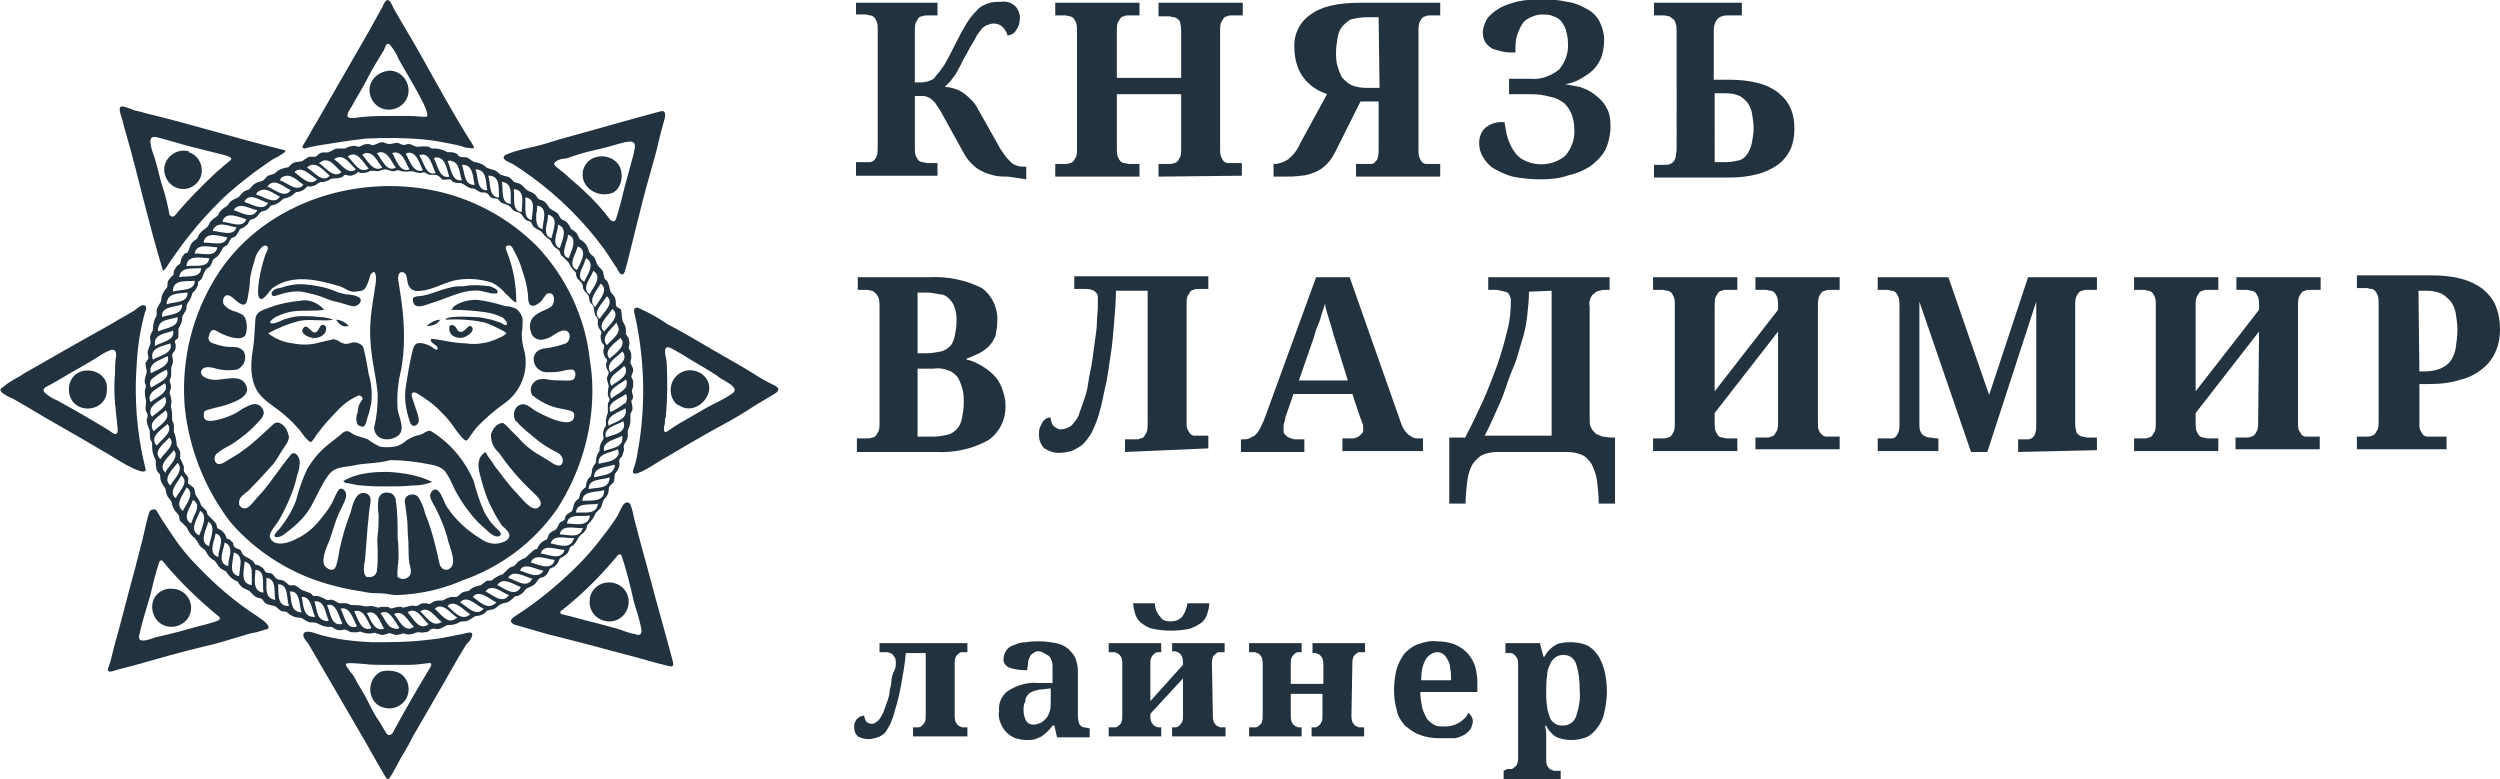
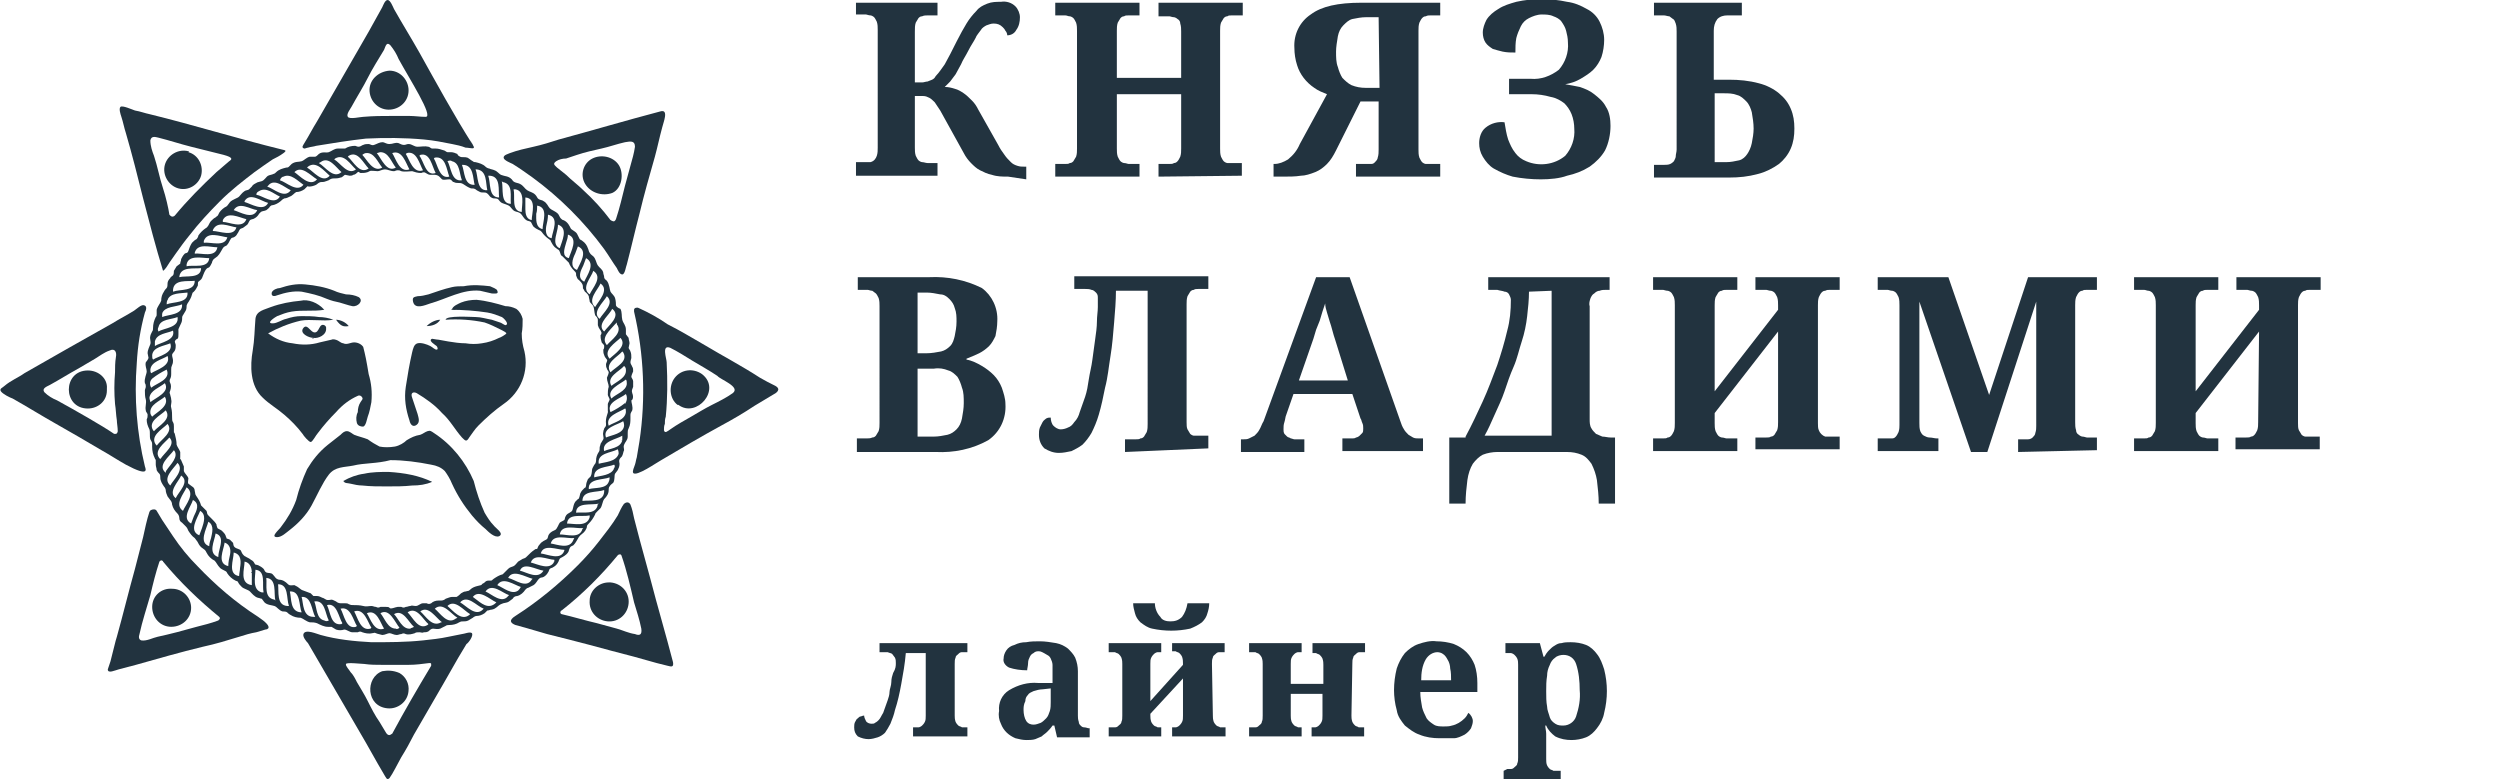
<svg xmlns="http://www.w3.org/2000/svg" version="1.1" id="Слой_1" x="0px" y="0px" viewBox="0 0 276 86" style="enable-background:new 0 0 276 86;" xml:space="preserve">
  <style type="text/css">
	.st0{fill:#22333f;}
</style>
  <title>New_logo</title>
  <path class="st0" d="M111.3,19.5c-0.6,0-1.2,0-1.8-0.2c-0.5-0.1-0.9-0.3-1.3-0.5c-0.4-0.2-0.7-0.5-1-0.8c-0.3-0.3-0.6-0.7-0.8-1.1  l-2.6-4.7c-0.2-0.3-0.4-0.6-0.6-0.9c-0.2-0.2-0.4-0.4-0.6-0.5c-0.2-0.1-0.4-0.2-0.7-0.2c-0.3,0-0.6,0-0.9,0v5.7c0,0.3,0,0.6,0.1,0.9  c0.1,0.2,0.2,0.4,0.3,0.5c0.1,0.1,0.3,0.2,0.4,0.2c0.2,0,0.4,0.1,0.6,0.1h1.1v1.4h-9v-1.5h1.1c0.2,0,0.4,0,0.5,0  c0.4-0.1,0.6-0.4,0.7-0.7c0.1-0.3,0.1-0.6,0.1-0.9V3.3c0-0.3,0-0.6-0.1-0.9c-0.1-0.2-0.2-0.4-0.3-0.5c-0.1-0.1-0.3-0.2-0.4-0.2  c-0.2,0-0.4-0.1-0.5-0.1h-1.1V0.3h9v1.4h-1.1c-0.2,0-0.4,0-0.6,0.1c-0.2,0-0.3,0.1-0.4,0.2c-0.1,0.2-0.2,0.3-0.3,0.5  C101,2.8,101,3.1,101,3.5v5.6c0.3,0,0.5,0,0.8,0c0.2,0,0.4-0.1,0.6-0.1c0.2-0.1,0.3-0.1,0.5-0.2c0.2-0.1,0.3-0.2,0.4-0.4  c0.4-0.4,0.7-0.9,1-1.3c0.4-0.7,0.8-1.5,1.3-2.5c0.4-0.8,0.8-1.5,1.1-2c0.3-0.5,0.7-1,1.1-1.4c0.3-0.4,0.7-0.6,1.2-0.8  c0.5-0.2,1-0.2,1.5-0.2c0.6-0.1,1.2,0.1,1.6,0.5c0.3,0.3,0.5,0.8,0.5,1.2c0,0.5-0.1,1-0.4,1.4c-0.2,0.4-0.6,0.6-1,0.6  c0-0.2-0.1-0.4-0.2-0.5c-0.1-0.2-0.2-0.3-0.3-0.4c-0.3-0.3-0.6-0.4-1-0.4c-0.3,0-0.5,0.1-0.8,0.2c-0.2,0.1-0.5,0.3-0.6,0.5  c-0.2,0.3-0.5,0.6-0.6,0.9c-0.2,0.4-0.5,0.8-0.8,1.4s-0.6,1-0.8,1.5c-0.2,0.4-0.4,0.7-0.6,1.1c-0.2,0.3-0.4,0.5-0.6,0.8  c-0.2,0.2-0.4,0.4-0.6,0.6c0.4,0,0.8,0.1,1.1,0.2c0.4,0.1,0.7,0.3,1,0.5c0.3,0.2,0.6,0.5,0.9,0.8c0.3,0.3,0.5,0.6,0.7,1l2.2,3.9  c0.2,0.4,0.4,0.7,0.7,1.1c0.2,0.3,0.4,0.5,0.7,0.8c0.2,0.2,0.4,0.3,0.7,0.4c0.3,0.1,0.5,0.1,0.8,0.1h0.2v1.4L111.3,19.5z" />
  <path class="st0" d="M127.9,19.5v-1.4h1.2c0.2,0,0.4,0,0.5-0.1c0.2,0,0.3-0.1,0.4-0.2c0.1-0.1,0.2-0.3,0.3-0.5  c0.1-0.3,0.1-0.6,0.1-0.9v-6h-7.1v6c0,0.3,0,0.6,0.1,0.9c0.1,0.2,0.2,0.4,0.3,0.5c0.1,0.1,0.3,0.2,0.4,0.2c0.2,0,0.4,0.1,0.5,0.1  h1.2v1.4h-9.3v-1.4h1.1c0.2,0,0.4,0,0.5-0.1c0.2,0,0.3-0.1,0.4-0.2c0.1-0.2,0.2-0.3,0.3-0.5c0.1-0.3,0.1-0.6,0.1-0.9v-13  c0-0.3,0-0.6-0.1-0.9c-0.1-0.2-0.2-0.4-0.3-0.5c-0.1-0.1-0.3-0.2-0.4-0.2c-0.2,0-0.3-0.1-0.5-0.1h-1.1V0.3h9.3v1.4h-1.2  c-0.2,0-0.4,0-0.5,0.1c-0.2,0-0.3,0.1-0.4,0.2c-0.1,0.2-0.2,0.3-0.3,0.5c-0.1,0.3-0.1,0.6-0.1,0.9v5.2h7.1V3.5c0-0.3,0-0.6-0.1-0.9  c0-0.2-0.1-0.4-0.3-0.5c-0.1-0.1-0.3-0.2-0.4-0.2c-0.2,0-0.4-0.1-0.5-0.1h-1.2V0.3h9.3v1.4h-1.2c-0.2,0-0.4,0-0.5,0.1  c-0.2,0-0.3,0.1-0.4,0.2c-0.1,0.2-0.2,0.3-0.3,0.5c-0.1,0.3-0.1,0.6-0.1,0.9v13c0,0.3,0,0.6,0.1,0.9c0.1,0.2,0.2,0.4,0.3,0.5  c0.1,0.1,0.3,0.2,0.4,0.2c0.2,0,0.3,0,0.5,0h1.1v1.4L127.9,19.5z" />
  <path class="st0" d="M159,19.5h-9.3v-1.4h1.2c0.2,0,0.3,0,0.5,0c0.2,0,0.3-0.1,0.4-0.2c0.1-0.1,0.3-0.3,0.3-0.5  c0.1-0.3,0.1-0.6,0.1-0.9v-5.3h-2l-2.7,5.4c-0.3,0.6-0.6,1.1-1,1.5c-0.4,0.4-0.8,0.7-1.3,0.9c-0.5,0.2-1.1,0.4-1.6,0.4  c-0.6,0.1-1.3,0.1-2.1,0.1h-0.9v-1.4h0.1c0.5,0,1-0.2,1.5-0.5c0.6-0.5,1-1,1.3-1.7l3-5.5c-0.5-0.2-1-0.4-1.4-0.7  c-0.9-0.6-1.6-1.5-1.9-2.5c-0.2-0.6-0.3-1.3-0.3-1.9c-0.1-1.5,0.6-2.9,1.8-3.7c1.2-0.9,3-1.3,5.6-1.3h8.7v1.4h-1.1  c-0.2,0-0.3,0-0.5,0.1c-0.2,0-0.3,0.1-0.4,0.2c-0.1,0.1-0.2,0.3-0.3,0.5c-0.1,0.3-0.1,0.6-0.1,0.9v13.1c0,0.3,0,0.6,0.1,0.9  c0.1,0.2,0.2,0.4,0.3,0.5c0.1,0.1,0.3,0.2,0.4,0.2c0.2,0,0.3,0,0.5,0h1.1L159,19.5z M152.2,1.9h-1.4c-0.5,0-1,0.1-1.5,0.2  c-0.4,0.1-0.7,0.4-1,0.7c-0.3,0.3-0.5,0.7-0.6,1.2c-0.1,0.6-0.2,1.2-0.2,1.7c0,0.6,0,1.2,0.2,1.7c0.1,0.4,0.3,0.9,0.5,1.2  c0.3,0.3,0.6,0.6,1,0.8c0.5,0.2,1,0.3,1.6,0.3h1.5L152.2,1.9z" />
  <path class="st0" d="M170.1,19.8c-1,0-2.1-0.1-3.1-0.3c-0.7-0.2-1.4-0.5-2.1-0.9c-0.5-0.3-0.9-0.8-1.2-1.3c-0.3-0.5-0.4-1-0.4-1.5  c0-0.6,0.2-1.3,0.7-1.7c0.6-0.5,1.4-0.7,2.1-0.6c0.1,0.6,0.2,1.3,0.4,1.9c0.2,0.5,0.4,1,0.8,1.5c0.3,0.4,0.7,0.7,1.2,0.9  c1.4,0.6,3.1,0.4,4.3-0.6c0.7-0.8,1.1-1.9,1-3c0-0.5-0.1-1.1-0.3-1.6c-0.2-0.5-0.5-0.9-0.8-1.2c-0.4-0.3-0.9-0.6-1.5-0.7  c-0.7-0.2-1.4-0.3-2.1-0.3h-2.5V8.7h2.4c1.1,0.1,2.2-0.3,3.1-1c0.7-0.8,1.1-1.9,1-3c0-0.5-0.1-0.9-0.2-1.3c-0.1-0.4-0.3-0.7-0.5-1  c-0.2-0.3-0.6-0.5-0.9-0.6c-0.4-0.2-0.9-0.2-1.3-0.2c-0.5,0-1,0.2-1.4,0.4c-0.4,0.2-0.7,0.5-0.9,0.9c-0.2,0.4-0.4,0.9-0.5,1.3  c-0.1,0.5-0.1,1.1-0.1,1.6c-0.5,0-0.9,0-1.4-0.1c-0.4-0.1-0.8-0.2-1.1-0.3c-0.3-0.2-0.6-0.4-0.8-0.7c-0.2-0.3-0.3-0.7-0.3-1.1  c0-0.5,0.2-1,0.4-1.4c0.3-0.5,0.8-0.9,1.3-1.2c0.6-0.4,1.3-0.6,2-0.8c0.9-0.2,1.8-0.3,2.8-0.3c0.9,0,1.9,0.1,2.8,0.3  c0.8,0.1,1.5,0.4,2.2,0.8c0.6,0.3,1.1,0.8,1.4,1.4c0.3,0.6,0.5,1.3,0.5,2c0,0.6-0.1,1.3-0.3,1.9c-0.2,0.5-0.5,1-0.9,1.4  c-0.4,0.4-0.9,0.7-1.4,1c-0.5,0.3-1.1,0.5-1.7,0.6c0.6,0.1,1.1,0.2,1.6,0.3c0.6,0.2,1.1,0.4,1.6,0.8c0.5,0.4,1,0.8,1.3,1.4  c0.4,0.6,0.5,1.4,0.5,2.1c0,0.9-0.2,1.9-0.6,2.7c-0.4,0.7-1,1.3-1.7,1.8c-0.8,0.5-1.6,0.8-2.5,1C172.2,19.7,171.1,19.8,170.1,19.8z" />
  <path class="st0" d="M192.3,0.3v1.4h-1.6c-0.4,0-0.8,0.1-1.1,0.4c-0.3,0.4-0.4,0.8-0.4,1.3v5.4h1.7c1.1,0,2.2,0.1,3.3,0.4  c0.8,0.2,1.6,0.6,2.2,1.1c0.6,0.5,1,1,1.3,1.7c0.3,0.7,0.4,1.4,0.4,2.2c0,0.8-0.1,1.5-0.4,2.2c-0.3,0.7-0.8,1.3-1.3,1.7  c-0.7,0.5-1.5,0.9-2.3,1.1c-1.1,0.3-2.1,0.4-3.2,0.4h-8.3v-1.4h1.1c0.2,0,0.5,0,0.7-0.1c0.2-0.1,0.3-0.2,0.4-0.3  c0.1-0.2,0.2-0.4,0.2-0.5c0-0.3,0.1-0.5,0.1-0.8V3.5c0-0.3,0-0.6-0.1-0.9c-0.1-0.2-0.1-0.4-0.3-0.5c-0.1-0.1-0.3-0.2-0.4-0.3  c-0.2,0-0.4-0.1-0.6-0.1h-1.1V0.3H192.3z M189.3,17.9h1.3c0.5,0,0.9-0.1,1.4-0.2c0.4-0.1,0.7-0.4,0.9-0.7c0.2-0.3,0.4-0.7,0.5-1.2  c0.1-0.5,0.2-1.1,0.2-1.6c0-0.6-0.1-1.2-0.2-1.8c-0.1-0.4-0.3-0.9-0.6-1.2c-0.3-0.3-0.6-0.6-1-0.7c-0.5-0.2-1-0.2-1.5-0.2h-1  L189.3,17.9z" />
  <path class="st0" d="M110.1,35.5c0,0.5-0.1,1.1-0.2,1.6c-0.2,0.4-0.4,0.8-0.7,1.1c-0.3,0.3-0.7,0.6-1.1,0.8  c-0.4,0.2-0.9,0.4-1.4,0.6v0.1c0.6,0.1,1.2,0.4,1.7,0.7c0.5,0.3,0.9,0.6,1.3,1c0.4,0.4,0.7,0.9,0.9,1.4c0.2,0.6,0.4,1.2,0.4,1.8  c0.1,1.6-0.6,3.1-1.9,4c-1.8,1-3.8,1.4-5.8,1.3h-8.7v-1.5h1.1c0.2,0,0.4,0,0.6-0.1c0.2,0,0.3-0.1,0.4-0.2c0.1-0.2,0.2-0.3,0.3-0.5  c0.1-0.3,0.1-0.6,0.1-0.9V33.8c0-0.3,0-0.6-0.1-0.9c-0.1-0.2-0.2-0.4-0.3-0.5c-0.1-0.1-0.3-0.2-0.4-0.3c-0.2,0-0.4-0.1-0.5-0.1h-1.1  v-1.4h7.9c2-0.1,4,0.3,5.8,1.2C109.5,32.6,110.2,34,110.1,35.5z M101.3,39h1c0.5,0,1.1-0.1,1.6-0.2c0.4-0.1,0.7-0.3,1-0.6  c0.3-0.3,0.4-0.7,0.5-1.1c0.1-0.5,0.2-1,0.2-1.6c0-0.5,0-1-0.2-1.5c-0.1-0.4-0.3-0.7-0.6-1c-0.3-0.3-0.6-0.5-1-0.5  c-0.5-0.1-1-0.2-1.5-0.2h-1L101.3,39z M101.3,48.2h1.8c0.5,0,1-0.1,1.5-0.2c0.4-0.1,0.7-0.3,1-0.6c0.3-0.3,0.5-0.7,0.6-1.2  c0.1-0.6,0.2-1.1,0.2-1.7c0-0.6,0-1.2-0.2-1.7c-0.1-0.4-0.3-0.9-0.5-1.2c-0.3-0.3-0.6-0.6-1-0.7c-0.5-0.2-1-0.3-1.6-0.2h-1.8  L101.3,48.2z" />
  <path class="st0" d="M124.2,49.9v-1.4h1.2c0.2,0,0.4,0,0.5-0.1c0.2,0,0.3-0.1,0.4-0.2c0.1-0.2,0.2-0.3,0.3-0.5  c0.1-0.3,0.1-0.6,0.1-0.9V32.1h-3.5c0,1.1-0.1,2.3-0.2,3.5s-0.2,2.5-0.4,3.7s-0.3,2.4-0.6,3.5c-0.2,1-0.4,2-0.7,3  c-0.2,0.7-0.5,1.4-0.8,2c-0.3,0.5-0.6,0.9-1,1.3c-0.4,0.3-0.8,0.5-1.2,0.7c-0.5,0.1-0.9,0.2-1.4,0.2c-0.6,0-1.1-0.2-1.6-0.5  c-0.4-0.4-0.6-0.9-0.6-1.5c0-0.3,0-0.5,0.1-0.8c0.1-0.2,0.2-0.4,0.3-0.6c0.1-0.2,0.3-0.3,0.4-0.4c0.2-0.1,0.3-0.1,0.5-0.1  c0,0.3,0.1,0.7,0.3,0.9c0.2,0.2,0.5,0.4,0.8,0.4c0.3,0,0.6-0.1,0.8-0.2c0.3-0.1,0.5-0.3,0.7-0.6c0.3-0.3,0.5-0.7,0.6-1.1  c0.2-0.6,0.4-1.1,0.6-1.7c0.2-0.6,0.3-1.2,0.4-1.9s0.3-1.4,0.4-2.2s0.2-1.5,0.3-2.2s0.2-1.4,0.2-2s0.1-1.1,0.1-1.6s0-0.8,0-1  c0-0.2,0-0.4-0.2-0.6c-0.1-0.1-0.3-0.3-0.5-0.3c-0.2-0.1-0.5-0.1-0.7-0.1c-0.3,0-0.5,0-0.8,0h-0.4v-1.4h14.8v1.4h-1.1  c-0.2,0-0.4,0-0.5,0.1c-0.2,0-0.3,0.1-0.4,0.2c-0.1,0.2-0.2,0.3-0.3,0.5c-0.1,0.3-0.1,0.6-0.1,0.9v13c0,0.3,0,0.6,0.1,0.8  c0.1,0.2,0.2,0.3,0.3,0.5c0.1,0.1,0.3,0.2,0.4,0.2c0.2,0,0.3,0,0.5,0h1.1v1.4L124.2,49.9z" />
  <path class="st0" d="M142.8,43.5l-0.8,2.3c-0.1,0.2-0.1,0.5-0.2,0.8c-0.1,0.3-0.1,0.5-0.1,0.8c0,0.2,0,0.3,0.1,0.5  c0.1,0.1,0.2,0.2,0.3,0.3c0.1,0.1,0.3,0.1,0.4,0.2c0.1,0,0.3,0.1,0.4,0.1h1.1v1.4h-7v-1.4h0.3c0.2,0,0.4,0,0.6-0.1  c0.2-0.1,0.4-0.2,0.6-0.3c0.2-0.2,0.4-0.4,0.5-0.6c0.2-0.3,0.3-0.7,0.5-1l5.8-15.9h3.7l5.6,15.9c0.1,0.3,0.2,0.6,0.4,0.9  c0.1,0.2,0.3,0.4,0.5,0.6c0.2,0.1,0.3,0.2,0.5,0.3c0.2,0.1,0.4,0.1,0.6,0.1h0.5v1.4h-8.9v-1.4h1.1c0.1,0,0.3,0,0.4-0.1  c0.1,0,0.3-0.1,0.4-0.2c0.1-0.1,0.2-0.2,0.3-0.3c0.1-0.1,0.1-0.3,0.1-0.5c0-0.2,0-0.4-0.1-0.6c-0.1-0.2-0.1-0.4-0.2-0.5l-0.9-2.7  L142.8,43.5z M147.4,37.5c-0.1-0.3-0.2-0.6-0.3-1s-0.2-0.7-0.3-1s-0.2-0.7-0.3-1s-0.2-0.7-0.2-1c-0.1,0.3-0.2,0.6-0.3,0.9  s-0.2,0.7-0.3,1l-0.4,1l-0.3,1l-1.6,4.6h5.4L147.4,37.5z" />
  <path class="st0" d="M161.8,48.2c0.7-1.3,1.3-2.6,1.9-3.9s1.1-2.7,1.6-4c0.4-1.2,0.8-2.5,1.1-3.8c0.3-1.1,0.4-2.2,0.4-3.4  c0-0.2-0.1-0.4-0.2-0.6c-0.1-0.2-0.3-0.3-0.5-0.3c-0.2-0.1-0.5-0.1-0.8-0.2c-0.3,0-0.6,0-0.9,0h-0.1v-1.4h13.4v1.4h-0.4  c-0.2,0-0.5,0-0.7,0.1c-0.2,0-0.4,0.1-0.6,0.3c-0.2,0.1-0.3,0.3-0.4,0.5c-0.1,0.3-0.2,0.6-0.1,0.9v12.5c0,0.3,0,0.7,0.2,1  c0.1,0.2,0.3,0.4,0.5,0.6c0.2,0.1,0.5,0.2,0.7,0.3c0.3,0,0.6,0.1,0.9,0.1h0.5v7.3h-1.8c0-0.9-0.1-1.7-0.2-2.6  c-0.1-0.6-0.3-1.2-0.6-1.8c-0.3-0.4-0.6-0.8-1.1-1c-0.5-0.2-1-0.3-1.6-0.3h-7.7c-0.5,0-1.1,0.1-1.6,0.3c-0.4,0.2-0.8,0.6-1.1,1  c-0.3,0.5-0.5,1.1-0.6,1.8c-0.1,0.8-0.2,1.7-0.2,2.6h-1.8v-7.3H161.8z M168.8,32.2c0,0.9-0.1,1.8-0.2,2.7c-0.1,0.9-0.3,1.9-0.6,2.8  c-0.3,0.9-0.5,1.9-0.9,2.8s-0.7,1.8-1,2.7s-0.7,1.7-1.1,2.6s-0.7,1.6-1.1,2.3h7.4v-16L168.8,32.2z" />
  <path class="st0" d="M196.3,36.6l-7,9v1.1c0,0.3,0,0.6,0.1,0.9c0.1,0.2,0.2,0.4,0.3,0.5c0.1,0.1,0.3,0.2,0.4,0.2  c0.2,0,0.4,0.1,0.5,0.1h1.2v1.4h-9.3v-1.4h1.1c0.2,0,0.4,0,0.5-0.1c0.2,0,0.3-0.1,0.4-0.2c0.1-0.1,0.2-0.3,0.3-0.5  c0.1-0.3,0.1-0.6,0.1-0.9v-13c0-0.3,0-0.6-0.1-0.9c-0.1-0.2-0.2-0.4-0.3-0.5c-0.1-0.1-0.3-0.2-0.4-0.2c-0.2,0-0.4-0.1-0.5-0.1h-1.1  v-1.4h9.3v1.4h-1.2c-0.2,0-0.4,0-0.5,0.1c-0.2,0-0.3,0.1-0.4,0.2c-0.1,0.2-0.2,0.3-0.3,0.5c-0.1,0.3-0.1,0.6-0.1,0.9v9.5l7-9v-0.5  c0-0.3,0-0.6-0.1-0.9c-0.1-0.2-0.2-0.4-0.3-0.5c-0.1-0.1-0.3-0.2-0.4-0.2c-0.2,0-0.4-0.1-0.5-0.1h-1.2v-1.4h9.3v1.4h-1.1  c-0.2,0-0.3,0-0.5,0.1c-0.2,0-0.3,0.1-0.4,0.2c-0.1,0.1-0.2,0.3-0.3,0.5c-0.1,0.3-0.1,0.6-0.1,0.9v13c0,0.3,0,0.6,0.1,0.8  c0.1,0.3,0.4,0.6,0.7,0.7c0.2,0,0.3,0,0.5,0h1.1v1.4h-9.3v-1.3h1.2c0.2,0,0.4,0,0.5-0.1c0.2,0,0.3-0.1,0.4-0.2  c0.1-0.2,0.2-0.3,0.3-0.5c0.1-0.3,0.1-0.6,0.1-0.9L196.3,36.6z" />
  <path class="st0" d="M222.8,49.9v-1.4h0.3c0.2,0,0.5,0,0.8,0c0.2,0,0.4-0.1,0.5-0.2c0.1-0.1,0.3-0.3,0.3-0.5  c0.1-0.3,0.1-0.5,0.1-0.8V33.3l-5.4,16.6h-1.8l-5.7-16.6v13.4c0,0.3,0,0.6,0.1,0.9c0.1,0.2,0.2,0.4,0.4,0.5c0.2,0.1,0.4,0.2,0.6,0.2  c0.3,0,0.6,0.1,0.8,0.1h0.2v1.4h-6.7v-1.4h1.1c0.2,0,0.4,0,0.5,0c0.2,0,0.3-0.1,0.4-0.2c0.1-0.1,0.2-0.3,0.3-0.5  c0.1-0.3,0.1-0.6,0.1-0.8V33.7c0-0.3,0-0.6-0.1-0.9c-0.1-0.2-0.2-0.4-0.3-0.5c-0.1-0.1-0.3-0.2-0.4-0.2c-0.2,0-0.4-0.1-0.5-0.1h-1.1  v-1.4h7.8l4.5,13l4.3-13h7.6v1.4h-1.1c-0.2,0-0.4,0-0.5,0.1c-0.2,0-0.3,0.1-0.4,0.2c-0.1,0.1-0.2,0.3-0.3,0.5  c-0.1,0.3-0.1,0.6-0.1,0.9v12.9c0,0.3,0,0.6,0.1,0.9c0,0.2,0.1,0.4,0.3,0.5c0.1,0.1,0.3,0.2,0.4,0.2c0.2,0,0.4,0.1,0.5,0.1h1.1v1.4  L222.8,49.9z" />
  <path class="st0" d="M249.4,36.6l-7,9v1.1c0,0.3,0,0.6,0.1,0.9c0.1,0.2,0.2,0.4,0.3,0.5c0.1,0.1,0.3,0.2,0.4,0.2  c0.2,0,0.4,0.1,0.5,0.1h1.2v1.4h-9.3v-1.4h1.1c0.2,0,0.4,0,0.5-0.1c0.2,0,0.3-0.1,0.4-0.2c0.1-0.2,0.2-0.3,0.3-0.5  c0.1-0.3,0.1-0.6,0.1-0.9v-13c0-0.3,0-0.6-0.1-0.9c-0.1-0.2-0.2-0.4-0.3-0.5c-0.1-0.1-0.3-0.2-0.4-0.2c-0.2,0-0.3-0.1-0.5-0.1h-1.1  v-1.4h9.3v1.4h-1.2c-0.2,0-0.4,0-0.5,0.1c-0.2,0-0.3,0.1-0.4,0.2c-0.1,0.2-0.2,0.3-0.3,0.5c-0.1,0.3-0.1,0.6-0.1,0.9v9.5l7-9v-0.5  c0-0.3,0-0.6-0.1-0.9c-0.1-0.2-0.2-0.4-0.3-0.5c-0.1-0.1-0.3-0.2-0.4-0.2c-0.2,0-0.4-0.1-0.5-0.1h-1.2v-1.4h9.3v1.4H255  c-0.2,0-0.4,0-0.5,0.1c-0.2,0-0.3,0.1-0.4,0.2c-0.1,0.1-0.2,0.3-0.3,0.5c-0.1,0.3-0.1,0.6-0.1,0.9v13c0,0.3,0,0.6,0.1,0.8  c0.1,0.2,0.2,0.3,0.3,0.5c0.1,0.1,0.3,0.2,0.4,0.2c0.2,0,0.3,0,0.5,0h1.1v1.4h-9.3v-1.3h1.2c0.2,0,0.4,0,0.5-0.1  c0.2,0,0.3-0.1,0.4-0.2c0.1-0.1,0.2-0.3,0.3-0.5c0.1-0.3,0.1-0.6,0.1-0.9L249.4,36.6z" />
-   <path class="st0" d="M276,36.3c0,0.8-0.1,1.6-0.4,2.3c-0.3,0.8-0.8,1.5-1.4,2c-0.7,0.6-1.6,1.1-2.5,1.3c-1.2,0.4-2.4,0.5-3.7,0.5  h-0.9v4.3c0,0.3,0,0.6,0.1,0.8c0.1,0.2,0.2,0.3,0.3,0.5c0.1,0.1,0.3,0.2,0.5,0.2c0.2,0,0.4,0,0.5,0h1.6v1.4h-9.9v-1.4h1.1  c0.2,0,0.4,0,0.5-0.1c0.2,0,0.3-0.1,0.4-0.2c0.1-0.2,0.2-0.3,0.3-0.5c0.1-0.3,0.1-0.6,0.1-0.9v-13c0-0.3,0-0.6-0.1-0.9  c-0.1-0.2-0.2-0.4-0.3-0.5c-0.1-0.1-0.3-0.2-0.4-0.2c-0.2,0-0.4-0.1-0.5-0.1h-1.1v-1.4h8.3c1.1,0,2.2,0.1,3.3,0.4  c0.8,0.2,1.6,0.6,2.3,1.1c0.6,0.5,1.1,1.1,1.4,1.8C275.9,34.7,276,35.5,276,36.3z M267.1,41h0.6c0.6,0,1.2-0.1,1.7-0.3  c0.4-0.2,0.8-0.4,1.1-0.8c0.3-0.4,0.5-0.9,0.6-1.4c0.1-0.7,0.2-1.4,0.2-2.1c0-0.6-0.1-1.3-0.2-1.9c-0.1-0.5-0.3-0.9-0.6-1.3  c-0.3-0.3-0.6-0.6-1-0.8c-0.5-0.2-1-0.3-1.5-0.3h-1L267.1,41z" />
  <path class="st0" d="M98.9,73.2c0-0.2,0-0.4-0.1-0.6c-0.1-0.1-0.2-0.3-0.3-0.4c-0.1-0.1-0.3-0.1-0.5-0.2c-0.2,0-0.4,0-0.6,0h-0.3V71  h9.7v1h-0.2c-0.1,0-0.3,0-0.4,0c-0.2,0-0.3,0.1-0.4,0.2c-0.1,0.1-0.3,0.2-0.3,0.4c-0.1,0.2-0.1,0.4-0.1,0.7V79c0,0.2,0,0.4,0.1,0.7  c0.1,0.2,0.2,0.3,0.3,0.4c0.1,0.1,0.3,0.1,0.4,0.2c0.1,0,0.3,0,0.4,0h0.2v1h-6v-1h0.2c0.1,0,0.3,0,0.4,0c0.1,0,0.3-0.1,0.4-0.2  c0.1-0.1,0.2-0.2,0.3-0.4c0.1-0.2,0.1-0.4,0.1-0.7v-6.9h-2.2c-0.1,1.2-0.3,2.3-0.5,3.4s-0.4,2-0.7,2.9c-0.1,0.5-0.3,1-0.5,1.5  c-0.2,0.4-0.4,0.7-0.6,1c-0.2,0.2-0.5,0.4-0.8,0.5c-0.3,0.1-0.7,0.2-1,0.2c-0.4,0-0.8-0.1-1.2-0.3c-0.3-0.3-0.4-0.6-0.4-1  c0-0.2,0-0.4,0.1-0.6c0.1-0.1,0.1-0.3,0.3-0.4c0.1-0.1,0.2-0.2,0.3-0.2c0.1,0,0.2-0.1,0.4-0.1c0,0.2,0.1,0.4,0.2,0.6  c0.1,0.2,0.4,0.3,0.6,0.3c0.2,0,0.3,0,0.4-0.1c0.2-0.1,0.3-0.2,0.4-0.3c0.2-0.2,0.3-0.5,0.5-0.8c0.2-0.5,0.3-0.9,0.5-1.4  c0.1-0.3,0.2-0.6,0.2-0.9s0.2-0.7,0.2-1.1s0.1-0.7,0.2-1C98.9,73.8,98.9,73.5,98.9,73.2z" />
  <path class="st0" d="M114.7,71.9c-0.2,0-0.4,0-0.6,0.2c-0.2,0.1-0.3,0.2-0.4,0.4c-0.1,0.2-0.2,0.4-0.2,0.7c0,0.3-0.1,0.6-0.1,0.8  c-0.7,0-1.4-0.1-2-0.3c-0.4-0.2-0.7-0.6-0.6-1c0-0.3,0.1-0.6,0.3-0.9c0.2-0.3,0.5-0.5,0.9-0.6c0.4-0.2,0.8-0.3,1.3-0.3  c0.5-0.1,1-0.1,1.5-0.1c0.6,0,1.2,0.1,1.8,0.2c0.5,0.1,0.9,0.3,1.3,0.6c0.3,0.3,0.6,0.6,0.8,1c0.2,0.5,0.3,1,0.3,1.5v4.9  c0,0.2,0,0.4,0.1,0.7c0,0.2,0.1,0.3,0.2,0.4c0.1,0.1,0.2,0.2,0.4,0.2c0.2,0,0.4,0.1,0.5,0.1h0.1v1h-3.6l-0.3-1.3h-0.2  c-0.2,0.3-0.4,0.5-0.6,0.7c-0.2,0.2-0.4,0.3-0.6,0.5c-0.2,0.1-0.5,0.2-0.7,0.3c-0.3,0.1-0.7,0.1-1,0.1c-0.4,0-0.8-0.1-1.2-0.2  c-0.7-0.3-1.3-0.8-1.6-1.6c-0.2-0.4-0.3-0.9-0.2-1.4c-0.1-0.9,0.3-1.8,1.1-2.3c1-0.6,2.1-0.9,3.2-0.8h1.6v-1.1c0-0.3,0-0.6,0-0.9  c0-0.2-0.1-0.5-0.2-0.7c-0.1-0.2-0.2-0.3-0.4-0.4C115.1,72,114.9,71.9,114.7,71.9z M113,78.4c0,0.4,0.1,0.9,0.3,1.2  c0.2,0.3,0.5,0.4,0.8,0.4c0.3,0,0.5-0.1,0.8-0.2c0.2-0.1,0.4-0.3,0.6-0.5c0.2-0.2,0.3-0.5,0.4-0.8c0.1-0.3,0.1-0.7,0.1-1v-1.5  l-0.9,0.1c-0.3,0-0.7,0.1-1,0.2c-0.2,0.1-0.5,0.2-0.6,0.4c-0.2,0.2-0.3,0.4-0.3,0.7C113,77.8,113,78.1,113,78.4L113,78.4z" />
  <path class="st0" d="M133.9,79c0,0.2,0,0.4,0.1,0.7c0.1,0.2,0.2,0.3,0.3,0.4c0.1,0.1,0.3,0.1,0.4,0.2c0.1,0,0.3,0,0.4,0h0.2v1h-5.9  v-1l0,0c0.1,0,0.3,0,0.4,0c0.1,0,0.3-0.1,0.4-0.2c0.1-0.1,0.2-0.2,0.3-0.4c0.1-0.2,0.1-0.4,0.1-0.7v-4.1l-3.6,3.9V79  c0,0.2,0,0.4,0.1,0.7c0.1,0.2,0.2,0.3,0.3,0.4c0.1,0.1,0.3,0.1,0.4,0.2c0.1,0,0.3,0,0.4,0l0,0v1h-5.8v-1h0.2c0.2,0,0.3,0,0.5,0  c0.2,0,0.3-0.1,0.4-0.2c0.1-0.1,0.3-0.2,0.3-0.4c0.1-0.2,0.1-0.4,0.1-0.7v-5.7c0-0.2,0-0.4-0.1-0.7c-0.1-0.2-0.2-0.3-0.3-0.4  c-0.1-0.1-0.3-0.1-0.4-0.2c-0.2,0-0.3,0-0.5,0h-0.2V71h5.8v1l0,0c-0.1,0-0.3,0-0.4,0c-0.1,0-0.3,0.1-0.4,0.2  c-0.1,0.1-0.2,0.2-0.3,0.4c-0.1,0.2-0.1,0.4-0.1,0.7v4.1l3.6-4v-0.2c0-0.2,0-0.4-0.1-0.7c-0.1-0.2-0.2-0.3-0.3-0.4  c-0.1-0.1-0.3-0.1-0.4-0.2c-0.1,0-0.3,0-0.4,0l0,0V71h5.8v1h-0.2c-0.1,0-0.3,0-0.4,0c-0.2,0-0.3,0.1-0.4,0.2  c-0.1,0.1-0.3,0.2-0.3,0.4c-0.1,0.2-0.1,0.4-0.1,0.7L133.9,79z M129.2,68.6c0.5,0,0.9-0.1,1.3-0.5c0.3-0.4,0.5-0.9,0.6-1.5h2.4  c0,0.4-0.1,0.8-0.2,1.1c-0.1,0.4-0.3,0.7-0.6,1c-0.4,0.3-0.8,0.5-1.3,0.7c-1.4,0.3-2.8,0.3-4.2,0c-0.5-0.1-0.9-0.4-1.3-0.7  c-0.3-0.3-0.5-0.6-0.6-1c-0.1-0.4-0.2-0.7-0.2-1.1h2.4c0,0.5,0.2,1.1,0.6,1.5C128.3,68.5,128.8,68.6,129.2,68.6z" />
  <path class="st0" d="M149.2,79c0,0.2,0,0.4,0.1,0.7c0.1,0.2,0.2,0.3,0.3,0.4c0.1,0.1,0.3,0.1,0.4,0.2c0.1,0,0.3,0,0.4,0h0.2v1h-5.8  v-1l0,0c0.1,0,0.3,0,0.4,0c0.1,0,0.3-0.1,0.4-0.2c0.1-0.1,0.2-0.2,0.3-0.4c0.1-0.2,0.1-0.4,0.1-0.7v-2.4h-3.5V79  c0,0.2,0,0.4,0.1,0.7c0.1,0.2,0.2,0.3,0.3,0.4c0.1,0.1,0.3,0.1,0.4,0.2c0.1,0,0.3,0,0.4,0l0,0v1h-5.8v-1h0.2c0.2,0,0.3,0,0.5,0  c0.2,0,0.3-0.1,0.4-0.2c0.1-0.1,0.3-0.2,0.3-0.4c0.1-0.2,0.1-0.4,0.1-0.7v-5.7c0-0.2,0-0.4-0.1-0.7c-0.1-0.2-0.2-0.3-0.3-0.4  c-0.1-0.1-0.3-0.1-0.4-0.2c-0.2,0-0.3,0-0.5,0h-0.2V71h5.8v1l0,0c-0.1,0-0.3,0-0.4,0c-0.1,0-0.3,0.1-0.4,0.2  c-0.1,0.1-0.2,0.2-0.3,0.4c-0.1,0.2-0.1,0.4-0.1,0.7v2.2h3.6v-2.1c0-0.2,0-0.4-0.1-0.7c-0.1-0.2-0.2-0.3-0.3-0.4  c-0.1-0.1-0.3-0.1-0.4-0.2c-0.1,0-0.3,0-0.4,0l0,0V71h5.8v1h-0.2c-0.1,0-0.3,0-0.4,0c-0.2,0-0.3,0.1-0.4,0.2  c-0.1,0.1-0.3,0.2-0.3,0.4c-0.1,0.2-0.1,0.4-0.1,0.7L149.2,79z" />
  <path class="st0" d="M158.9,81.5c-0.7,0-1.5-0.1-2.2-0.4c-0.6-0.2-1.1-0.6-1.6-1c-0.4-0.5-0.8-1-0.9-1.7c-0.2-0.7-0.3-1.5-0.3-2.2  c0-0.8,0.1-1.6,0.3-2.4c0.2-0.6,0.5-1.2,0.9-1.7c0.4-0.4,0.9-0.8,1.5-1c0.6-0.2,1.3-0.4,2-0.3c0.6,0,1.3,0.1,1.9,0.3  c0.5,0.2,1,0.5,1.4,0.9c0.4,0.4,0.7,0.9,0.9,1.4c0.2,0.6,0.3,1.3,0.3,2v1h-6.3c0,0.6,0.1,1.1,0.2,1.7c0.1,0.4,0.3,0.8,0.5,1.2  c0.2,0.3,0.5,0.5,0.8,0.7c0.3,0.2,0.7,0.2,1.1,0.2c0.3,0,0.6,0,0.9-0.1c0.5-0.1,1-0.4,1.4-0.8c0.2-0.2,0.3-0.4,0.4-0.6  c0.3,0.2,0.5,0.6,0.5,0.9c0,0.3-0.1,0.5-0.2,0.8c-0.2,0.3-0.4,0.5-0.7,0.7c-0.4,0.2-0.8,0.4-1.2,0.4C160,81.5,159.4,81.5,158.9,81.5  z M158.7,72c-0.5,0-1,0.3-1.3,0.8c-0.4,0.7-0.5,1.5-0.5,2.3h3.3c0-0.4,0-0.9-0.1-1.3c0-0.3-0.1-0.7-0.3-1c-0.1-0.2-0.3-0.5-0.5-0.6  C159.2,72.1,158.9,72,158.7,72z" />
  <path class="st0" d="M166.4,84.9c0.1,0,0.3,0,0.4,0c0.2,0,0.3-0.1,0.4-0.2c0.1-0.1,0.3-0.2,0.3-0.4c0.1-0.2,0.1-0.4,0.1-0.7V73.4  c0-0.2,0-0.5-0.1-0.7c-0.1-0.2-0.2-0.3-0.3-0.4c-0.1-0.1-0.3-0.2-0.4-0.2c-0.2,0-0.3,0-0.5,0h-0.1V71h3.8l0.4,1.5h0.1  c0.1-0.2,0.3-0.5,0.5-0.7c0.2-0.2,0.4-0.4,0.6-0.5c0.3-0.2,0.5-0.3,0.8-0.3c0.3-0.1,0.7-0.1,1-0.1c0.6,0,1.2,0.1,1.7,0.3  c0.5,0.2,0.9,0.6,1.2,1c0.4,0.5,0.6,1.1,0.8,1.7c0.2,0.8,0.3,1.6,0.3,2.4c0,0.8-0.1,1.6-0.3,2.4c-0.1,0.6-0.4,1.2-0.8,1.7  c-0.3,0.4-0.7,0.8-1.2,1c-0.5,0.2-1.1,0.3-1.6,0.3c-0.6,0-1.2-0.1-1.8-0.4c-0.4-0.3-0.8-0.7-1-1.2h-0.1c0,0.3,0.1,0.6,0.1,0.9  s0,0.5,0,0.8s0,0.5,0,0.7v1.3c0,0.2,0,0.5,0.1,0.7c0.1,0.2,0.2,0.3,0.3,0.4c0.1,0.1,0.3,0.1,0.4,0.2c0.1,0,0.3,0,0.4,0h0.4v1h-6.3  v-1L166.4,84.9z M172.6,80.1c0.6,0,1.2-0.4,1.4-1c0.3-0.9,0.5-1.9,0.4-2.9c0-1-0.1-2-0.4-2.9c-0.2-0.6-0.7-1-1.4-1  c-0.3,0-0.7,0.1-0.9,0.3c-0.3,0.2-0.5,0.5-0.6,0.8c-0.2,0.4-0.3,0.8-0.3,1.2c-0.1,0.6-0.1,1.1-0.1,1.7c0,0.6,0,1.2,0.1,1.7  c0,0.4,0.2,0.8,0.3,1.2c0.1,0.3,0.3,0.5,0.6,0.7C172,80.1,172.3,80.1,172.6,80.1z" />
  <path class="st0" d="M9.7,40.9c-2.8,0-2.8,4.2,0,4.2c1.1,0,2.1-0.8,2.1-2c0-0.1,0-0.1,0-0.2C11.9,41.8,10.9,40.9,9.7,40.9  C9.8,40.9,9.7,40.9,9.7,40.9z" />
  <path class="st0" d="M16,51.5c-0.9-3.7-1.2-7.6-0.9-11.4c0.1-1.9,0.4-3.8,0.9-5.6c0.1-0.2,0.3-0.7-0.1-0.8c-0.3-0.1-0.8,0.4-1.1,0.6  c-0.8,0.5-1.6,0.9-2.4,1.4c-3.2,1.8-6.4,3.6-9.7,5.5C2,41.7,1.2,42,0.5,42.6c-0.2,0.2-0.6,0.3-0.4,0.6s1,0.7,1.3,0.8  c1.6,0.9,3.2,1.9,4.8,2.8s3.3,1.9,5,2.9c0.9,0.5,1.8,1.1,2.7,1.6C16.5,52.7,16.1,51.8,16,51.5C15.4,49.2,16,51.8,16,51.5z M6.3,44.2  c-0.5-0.2-1-0.5-1.4-0.9c-0.3-0.4,0.2-0.6,0.6-0.8c1.1-0.6,2.2-1.3,3.3-1.9l1.7-1c0.5-0.3,1-0.7,1.6-0.9c0.6-0.3,0.8,0.2,0.7,0.7  c-0.1,0.6-0.1,1.2-0.1,1.7c-0.1,1.2-0.1,2.3,0,3.5c0.1,0.6,0.1,1.2,0.2,1.8c0,0.3,0.1,0.8,0.1,1.2c0,0.1-0.1,0.3-0.2,0.3  c-0.1,0-0.1,0-0.2,0C11.3,47,8.3,45.3,6.3,44.2z" />
  <path class="st0" d="M16.8,67c0,1.2,0.9,2.2,2.1,2.2c1.2,0,2.2-0.9,2.2-2.1c0-1.1-0.9-2.1-2.1-2.1c0,0,0,0,0,0  C17.8,64.9,16.8,65.8,16.8,67C16.8,67,16.8,67,16.8,67z" />
  <path class="st0" d="M21.8,62.5c-1-1-1.9-2.1-2.7-3.3c-0.4-0.6-0.8-1.2-1.2-1.8c-0.2-0.3-0.4-0.7-0.6-1c-0.1-0.2-0.4-0.2-0.6-0.1  c-0.1,0-0.1,0.1-0.2,0.2c-0.3,0.9-0.5,1.9-0.7,2.8c-0.3,1.2-0.6,2.3-0.9,3.5c-0.7,2.5-1.3,5-2,7.5c-0.2,0.6-0.3,1.2-0.5,1.9L12.2,73  c-0.1,0.3-0.2,0.6-0.3,0.9c0,0.5,0.8,0.1,1.2,0l1.9-0.5c2.5-0.7,4.9-1.4,7.4-2c1.4-0.3,2.7-0.7,4-1.1c0.6-0.2,1.3-0.4,1.9-0.5l1-0.3  c0.2,0,1-0.2-0.8-1.4C26,66.5,23.8,64.6,21.8,62.5z M21.7,69.2c-1.4,0.4-2.9,0.8-4.3,1.1c-0.5,0.1-1.2,0.5-1.8,0.4  c-0.3-0.1-0.3-0.4-0.2-0.7c0.3-1.4,0.8-2.9,1.2-4.3c0.3-1.3,0.6-2.5,1-3.7c0.1-0.1,0.2-0.2,0.3-0.1c0,0,0.1,0,0.1,0.1  c1.9,2.3,4,4.3,6.2,6.1c0.1,0.1,0.1,0.2,0,0.3c0,0-0.1,0.1-0.1,0.1C23.3,68.8,22.5,69,21.7,69.2L21.7,69.2z" />
  <path class="st0" d="M74.3,73.1c-0.8-3.1-1.7-6.1-2.5-9.2c-0.4-1.5-0.8-2.9-1.2-4.4c-0.2-0.8-0.4-1.5-0.6-2.3  c-0.1-0.5-0.2-1-0.4-1.5c-0.1-0.2-0.3-0.3-0.5-0.2c-0.1,0-0.1,0.1-0.2,0.1c-0.3,0.4-0.5,0.9-0.7,1.3c-0.6,1-1.4,2-2.1,2.9  c-0.7,0.9-1.5,1.8-2.3,2.6c-2.1,2.1-4.4,4-6.9,5.6c-0.8,0.5-0.5,0.8,0,1l1.1,0.3l2.4,0.7c1.6,0.4,3.2,0.8,4.7,1.2s3.3,0.9,4.9,1.3  l2.5,0.7l1.2,0.3C74.1,73.6,74.4,73.7,74.3,73.1C73.8,71.4,74.3,73.2,74.3,73.1z M70.1,70c-0.7-0.1-1.3-0.4-2-0.6l-2.2-0.6  c-1.3-0.3-2.6-0.7-3.9-1c-0.1,0-0.2-0.2-0.1-0.3c0,0,0-0.1,0.1-0.1c2.3-1.8,4.4-3.9,6.2-6.1c0.1-0.1,0.2-0.1,0.3-0.1  c0,0,0.1,0.1,0.1,0.1c0.6,1.7,1,3.5,1.4,5.2c0.3,1,0.6,1.9,0.8,2.9C70.9,70.1,70.6,70.2,70.1,70L70.1,70z" />
  <path class="st0" d="M65.1,66.3c-0.1,1.2,0.8,2.2,2,2.3s2.2-0.8,2.3-2s-0.8-2.2-2-2.3c-0.1,0-0.1,0-0.2,0  C66.1,64.3,65.1,65.2,65.1,66.3z" />
  <path class="st0" d="M52.2,16c-2.1-3.3-4-6.8-5.9-10.2c-0.9-1.6-1.9-3.2-2.8-4.8c-0.1-0.2-0.4-1-0.7-1s-0.5,0.6-0.6,0.8  c-0.5,0.9-1,1.8-1.5,2.7c-1.9,3.3-3.8,6.6-5.7,9.9c-0.5,0.8-0.9,1.6-1.4,2.4c-0.1,0.2-0.4,0.5,0,0.6c0.1,0,0.3-0.1,0.4-0.1  c0.3-0.1,0.6-0.1,0.9-0.2c1.8-0.3,3.7-0.6,5.5-0.8c2.1-0.1,4.2-0.1,6.4,0.1c1.1,0.1,2.1,0.3,3.1,0.5c0.5,0.1,1,0.2,1.5,0.4  C51.9,16.3,52.6,16.6,52.2,16C51.5,14.8,52.3,16.1,52.2,16z M47,12.9c-0.6,0-1.2-0.1-1.8-0.1c-0.6,0-1.3,0-1.9,0c-1.2,0-2,0-3.2,0.1  c-0.3,0-1.5,0.3-1.7,0s0.3-0.9,0.4-1.1c0.6-1.1,1.3-2.2,1.8-3.2s1.2-2.1,1.8-3.1C42.6,5,42.7,4.6,43.1,5c0.4,0.5,0.7,1,0.9,1.5  C45.2,8.7,47.9,12.9,47,12.9z" />
  <path class="st0" d="M40.8,10.1c0.1,1.2,1.1,2.1,2.3,2c1.2-0.1,2.1-1.1,2-2.3c-0.1-1.1-1-2-2.1-2C41.7,7.9,40.7,8.9,40.8,10.1z" />
  <path class="st0" d="M42.2,74.1c-1.9,0.7-1.8,3.9,0.6,4.1c1.1,0.1,2.2-0.7,2.3-1.9c0,0,0,0,0,0c0.1-0.8-0.3-1.6-1-2  C43.4,74,42.8,74,42.2,74.1z" />
  <path class="st0" d="M52.1,69.9C51.9,69.7,51.2,70,51,70l-1.5,0.3c-0.9,0.2-1.9,0.3-2.8,0.4c-1.9,0.2-3.8,0.2-5.7,0.2  c-1.9-0.1-3.8-0.3-5.6-0.8c-0.4-0.1-1.7-0.7-1.9-0.1c-0.1,0.3,0.3,0.8,0.5,1l0.7,1.2l5.7,9.8l1.3,2.3l0.7,1.2  c0.2,0.3,0.3,0.7,0.6,0.4c0.2-0.3,0.4-0.6,0.6-1l0.7-1.3c0.5-0.8,1-1.7,1.4-2.5c1.1-1.9,2.2-3.8,3.3-5.7l1.6-2.8l0.9-1.5  C51.7,71,52.3,70.2,52.1,69.9z M42.5,80.7c-0.2-0.3-0.4-0.7-0.6-1c-0.5-0.7-0.9-1.5-1.3-2.3s-0.8-1.4-1.2-2.1  c-0.2-0.4-0.4-0.8-0.7-1.1c-0.1-0.2-0.6-0.7-0.5-0.9s1.7,0,2,0c0.7,0.1,1.3,0.1,2,0.1s2.1,0,2.9,0c0.8,0,1.5-0.1,2.3-0.2  c0.1,0,0.2,0,0.2,0.1c0,0.1,0,0.1,0,0.2c-1.5,2.5-2.9,4.9-4.3,7.5C43.2,81,42.9,81.5,42.5,80.7z" />
  <path class="st0" d="M64.6,20.3c0.6,1,1.9,1.4,3,1c1.1-0.5,1.3-2.2,0.7-3.1c-0.6-0.9-1.9-1.2-2.9-0.7C64.4,18,64,19.3,64.6,20.3z" />
  <path class="st0" d="M72.9,12.3c-3.8,1-7.5,2.1-11.2,3.1c-0.9,0.3-1.9,0.6-2.8,0.8c-0.9,0.2-1.8,0.4-2.6,0.7  c-0.2,0.1-0.7,0.2-0.7,0.5s0.8,0.6,1,0.7c0.8,0.5,1.5,1,2.2,1.5c3,2.2,5.7,4.9,7.9,7.9c0.5,0.7,0.9,1.4,1.4,2.1  c0.1,0.2,0.3,0.7,0.6,0.7s0.4-0.9,0.5-1.1c0.5-1.9,0.9-3.7,1.4-5.6c0.5-2.1,1.1-4.2,1.7-6.3c0.3-1.1,0.5-2.1,0.8-3.2  C73.2,13.6,73.9,12,72.9,12.3z M70.1,16.2c-0.1,0.7-0.3,1.4-0.5,2.1c-0.2,0.7-0.4,1.5-0.6,2.2c-0.3,1.2-0.6,2.5-1,3.7  c-0.1,0.2-0.2,0.3-0.4,0.2c-0.1,0-0.1-0.1-0.2-0.1c-0.9-1.2-1.9-2.3-3-3.3c-0.6-0.6-1.3-1.1-1.9-1.7l-1-0.8  c-0.3-0.3-0.5-0.4-0.1-0.7c0.3-0.2,0.7-0.3,1.1-0.3l1.2-0.4c0.9-0.3,1.8-0.5,2.7-0.7s1.7-0.5,2.6-0.7C69.6,15.6,70.1,15.5,70.1,16.2  z" />
  <path class="st0" d="M77.5,41.3c-1-0.7-2.3-0.5-3,0.4c-0.7,0.9-0.6,2.3,0.3,3c0,0,0,0,0.1,0C76.9,46.2,79.7,43,77.5,41.3z" />
  <path class="st0" d="M85.6,42.6c-0.6-0.3-1.2-0.6-1.7-0.9c-2-1.3-4.1-2.4-6.1-3.6c-1.4-0.8-2.7-1.6-4.1-2.3c-1-0.7-2.1-1.3-3.2-1.8  C70.3,33.9,70,34,70,34.2c0,0.1,0,0.1,0,0.2c1.1,4.7,1.3,9.6,0.6,14.3c-0.1,0.6-0.2,1.2-0.3,1.8c-0.1,0.3-0.1,0.5-0.2,0.8  s-0.3,0.7-0.2,0.9c0.3,0.5,2.7-1.2,3.1-1.4c2.2-1.3,4.4-2.6,6.6-3.8c1.3-0.7,2.5-1.4,3.7-2.2l2-1.2C85.7,43.4,86.3,43,85.6,42.6z   M80.9,43.4c-0.7,0.5-1.5,0.9-2.3,1.3c-0.8,0.4-1.6,0.9-2.3,1.3s-1.6,0.9-2.3,1.4c-0.3,0.2-0.6,0.5-0.7,0.1c0-0.2,0-0.5,0.1-0.7  c0-0.3,0-0.5,0.1-0.8c0.2-2,0.2-4,0.1-6c0-0.4-0.6-2,0.4-1.6c0.8,0.4,1.6,0.9,2.4,1.4c1,0.6,1.9,1.1,2.8,1.7  C79.5,41.9,81.8,42.7,80.9,43.4z" />
  <path class="st0" d="M31.1,16.5c-4.9-1.2-9.7-2.7-14.6-3.9c-0.5-0.1-1-0.3-1.6-0.4c-0.3-0.1-1.4-0.6-1.6-0.4s0,0.8,0.1,1.1  c0.2,0.6,0.3,1.2,0.5,1.8c0.7,2.4,1.3,4.8,1.9,7.2c0.7,2.7,1.4,5.4,2.2,8c0.3-0.2,0.5-0.6,0.7-0.9l0.7-1c0.5-0.7,1-1.4,1.5-2  c1-1.3,2.2-2.6,3.4-3.8c1.2-1.2,2.5-2.2,3.8-3.2c0.7-0.5,1.4-1,2-1.4c0.4-0.2,0.8-0.4,1.2-0.7S31.5,16.6,31.1,16.5z M18,20.8  c-0.4-1.2-0.6-2.4-1-3.6c-0.2-0.5-0.4-1.1-0.4-1.7c0.1-0.5,0.5-0.4,0.9-0.3c1.2,0.3,2.4,0.7,3.6,1l3.6,0.9c1.1,0.3,0.9,0.5,0.6,0.7  c-0.5,0.4-0.9,0.8-1.4,1.2c-1.6,1.5-3.2,3.1-4.6,4.8c-0.1,0.1-0.3,0.2-0.5,0c0,0-0.1-0.1-0.1-0.1C18.6,23,18.3,21.7,18,20.8z" />
  <path class="st0" d="M20.8,16.7c-1.1-0.3-2.3,0.4-2.6,1.5s0.4,2.3,1.5,2.6c1.1,0.3,2.2-0.4,2.5-1.4c0.3-1.1-0.3-2.3-1.4-2.6  C20.9,16.7,20.9,16.7,20.8,16.7z" />
-   <path class="st0" d="M65.1,39.6c-0.5-4.6-2.6-9-5.8-12.4c-3.3-3.3-7.5-5.5-12.1-6.3c-9.2-1.6-19.3,2.2-23.9,10.6  c-2.3,4.1-3.3,8.8-2.9,13.5c0.5,4.6,2.2,8.9,5,12.6c3,3.5,7.1,6,11.6,7.1c1.1,0.3,2.3,0.5,3.5,0.7c0.5,0.1,1,0.1,1.5,0.1  c0.6,0,1.2,0.2,1.8,0.2c2.5-0.1,4.9-0.6,7.2-1.6c4.3-1.5,7.9-4.2,10.5-7.9c2.5-3.9,3.9-8.4,3.9-13.1C65.4,41.9,65.3,40.8,65.1,39.6  C65,38.8,65.2,40.8,65.1,39.6z M59.1,43.9c0.7,0.5,1.5,0.9,2.3,1.1c0.5,0.1,0.9,0.2,1.4,0.3c0.4,0.1,0.6,0.2,0.6,0.6  c-0.1,1.7-3.5-0.1-4.2-0.5s-1.2-1.1-2-0.6c-0.5,0.4-0.6,1.1-0.3,1.6c0,0.1,0.1,0.1,0.2,0.2c0.6,0.7,1.3,1.2,2,1.8  c0.7,0.6,1.5,1.1,2.3,1.5c0.3,0.1,0.6,0.4,0.7,0.7c0.1,0.3,0,0.8-0.4,0.8s-0.9-0.4-1.2-0.6c-0.4-0.2-0.8-0.5-1.2-0.7  c-0.8-0.5-1.5-1.1-2.1-1.8c-0.3-0.3-0.6-0.6-0.9-0.9c-0.2-0.2-0.5-0.6-0.8-0.7c-0.7,0-1.2,0.8-1.3,1.3c0,0.8,0.3,1.5,0.9,2  c1.1,1.6,2.3,3,3.7,4.3c0.4,0.4,1.5,1.3,0.5,1.8c-0.7,0.3-1.8-1.2-2.2-1.6c-0.7-0.7-1.3-1.5-1.9-2.3c-0.3-0.4-0.6-0.7-0.8-1.1  c-0.3-0.4-0.6-0.8-0.8-1.2c-1.1,0.7-0.8,1.9-0.5,2.9c0.3,1.2,0.7,2.4,1.3,3.5c0.3,0.6,0.6,1.1,1,1.7c0.3,0.3,1,0.8,0.8,1.3  s-0.8,0.6-1.2,0.7c-0.7,0.1-1.3-0.1-1.9-0.5c-1-0.6-2-1.4-2.8-2.3c-0.4-0.4-0.7-0.9-1-1.3c-0.3-0.5-0.5-1.3-0.9-1.7s-0.8,0-0.9,0.4  s0.4,1.1,0.6,1.5c0.6,1.2,1.1,2.4,1.4,3.7c0.2,0.7,1,2.5,0.1,3c-0.3,0.2-0.7,0.1-0.9-0.2c0,0,0-0.1-0.1-0.1  c-0.2-0.7-0.3-1.4-0.5-2.1c-0.3-1.3-0.7-2.6-1.2-3.8c-0.1-0.6-0.4-1.2-0.7-1.7c-0.3-0.4-0.9-0.4-1.3-0.1c-0.4,0.4-0.1,1-0.1,1.4  c0.1,0.7,0.2,1.4,0.2,2.1s0.1,1.3,0.1,2c0,0.6,0,1.3,0.1,1.9c0.1,0.4,0.3,1,0,1.4c-0.4,0.4-0.9,0.4-1.3,0.1C43.8,63,44,62.1,44,61.6  c0-0.7,0-1.5-0.1-2.2c0-1.4,0-2.8-0.2-4.1c0-0.5-0.4-0.9-0.8-0.9c0,0,0,0,0,0c-0.5-0.1-0.9,0.1-1.1,0.6c-0.1,0.6-0.1,1.2,0,1.8  c0,0.7,0,1.5-0.1,2.2s0,1.3,0,2c0,0.7,0,1.4-0.1,2.1c-0.1,0.4-0.5,0.7-1,0.6c0,0-0.1,0-0.1,0c-0.5-0.3-0.3-1.4-0.2-1.9  c0.1-1.3,0.2-2.5,0.3-3.8c0.1-0.7,0.1-1.3,0.2-1.9s0.3-1.3-0.3-1.6c-1.2-0.5-1.6,1.3-1.8,2.1c-0.5,1.3-0.9,2.6-1.2,4  c-0.1,0.6-0.2,1.3-0.4,1.9c-0.2,0.5-0.6,0.5-1,0.2c-0.9-0.5,0-2.4,0.3-3.1c0.4-1.2,0.7-2.4,1.3-3.5c0.2-0.5,0.6-1.1,0.5-1.6  s-0.6-0.8-0.9-0.3s-0.5,1.1-0.8,1.6c-0.3,0.5-0.7,1-1.1,1.5c-0.7,0.9-1.6,1.7-2.7,2.2c-0.7,0.4-2.5,1-2.9-0.2  c-0.1-0.4,0.4-1,0.6-1.3c0.4-0.5,0.7-1.1,1-1.7c0.6-1.2,1.1-2.4,1.4-3.8c0.2-0.5,0.3-1.1,0.3-1.6c-0.1-0.5-0.5-1.2-1-0.7  c-0.8,1-1.6,2.1-2.4,3.2c-0.4,0.5-0.7,0.9-1.1,1.3c-0.4,0.4-0.9,1.2-1.4,1.4c-0.3,0.1-0.7-0.1-0.8-0.4c0-0.1,0-0.2,0-0.3  c0-0.5,0.6-0.9,1-1.2c1-1,1.9-2,2.8-3c0.3-0.4,0.6-0.9,0.9-1.4c0.3-0.5,0.8-1,0.8-1.6c-0.1-0.5-0.3-1-0.7-1.3  c-0.5-0.4-0.8-0.3-1.2,0.1C28.9,48,28,48.9,27,49.6c-0.5,0.4-1,0.7-1.5,1c-0.4,0.2-1.1,0.8-1.5,0.6s-0.4-0.8-0.1-1.1  c0.5-0.4,1-0.7,1.6-1c1.1-0.7,2.1-1.5,3-2.5c0.3-0.3,0.7-0.7,0.6-1.2c-0.1-0.4-0.5-0.8-1-0.8c-0.6,0.1-1.1,0.4-1.6,0.7  c-0.5,0.4-1.1,0.6-1.6,0.8c-0.7,0.2-2.6,0.9-2.4-0.4c0-0.4,0.3-0.4,0.6-0.5c0.6-0.2,1.3-0.3,1.9-0.5c0.8-0.3,2.7-0.9,2.2-2.1  s-1.8-0.8-3-0.7c-0.6,0.1-1.2,0-1.7-0.3c-0.3-0.2-0.4-0.5-0.2-0.8c0.1-0.1,0.2-0.2,0.3-0.2c0.4-0.2,1.2,0.1,1.7,0.2  c0.6,0.1,1.3,0.1,1.9,0c0.8-0.4,1.1-1.3,0.7-2c0,0,0-0.1-0.1-0.1c-0.3-0.4-0.9-0.4-1.4-0.4c-0.7,0-1.3-0.2-1.9-0.4  c-0.4-0.1-0.6-0.5-0.4-0.9c0,0,0-0.1,0-0.1c0.3-0.7,0.6-0.5,1.1-0.2s2.4,1.1,2.9,0.3c0.2-0.6,0.2-1.2,0-1.8  c-0.2-0.5-0.6-0.6-1.1-0.8c-0.5-0.1-1-0.4-1.3-0.8c-0.2-0.4,0-1.1,0.5-1s0.9,0.8,1.5,1s0.6-0.6,0.7-1c0.1-0.6,0.2-1.2,0.2-1.8  c0.1-0.7,0.3-1.4,0.5-2c0.1-0.6,0.4-1.1,0.8-1.5c0.1-0.1,0.4-0.3,0.6-0.1s-0.1,0.7-0.2,0.9c-0.4,1.2-0.7,2.5-0.8,3.7  c0,0.3-0.1,1.1,0.3,1.2s1-1,1.3-1.2c2.2-1.6,5-0.9,7.4-0.2c0.6,0.2,1.1,0.7,1.7,0.6s0.9,0,1.2-0.5c0.1-0.2,0.2-0.4,0.3-0.7  c0.1-0.2,0.1-0.6,0.3-0.8c0.6-0.6,0.5,0.7,0.5,0.9c-0.2,1.5-0.5,2.9-0.6,4.4c-0.1,1.4,0,2.7,0.2,4.1c0.2,1.3,0.5,2.6,0.6,4  c0,1.2-0.1,2.4-0.4,3.6c0,0.5,0.3,1,0.8,1.2c0.6,0.2,1.2,0.1,1.7-0.2c1.1-0.6,0.2-2.2,0.1-3c-0.1-1.3,0-2.7,0.3-4  c0.3-1.3,0.4-2.7,0.4-4c0-1.4-0.1-2.7-0.3-4.1c-0.1-0.7-0.2-1.3-0.3-2c-0.1-0.3-0.1-1.3,0.6-1c0.4,0.2,0.3,1,0.5,1.4  c0.3,0.6,0.8,0.7,1.4,0.6c1.3-0.1,2.7-1,4-1.2c1.3-0.2,2.5-0.1,3.8,0.3c0.6,0.3,1.1,0.7,1.5,1.2c0.4,0.3,0.8,0.9,1.2,1  c0-1.9-0.3-3.7-1-5.5c-0.1-0.3-0.4-0.8,0.2-0.8c0.3,0,0.4,0.3,0.5,0.5c0.4,0.7,0.8,1.6,1,2.4c0.3,0.8,0.5,1.7,0.6,2.6  c0,0.5,0,1.4,0.8,1.1c0.4-0.2,0.7-0.4,0.9-0.8c0.2-0.2,0.3-0.5,0.5-0.5c0.8-0.2,0.8,1,0.4,1.4s-1.5,0.6-2,1.2  c-0.4,0.4-0.5,1-0.3,1.6c0.1,0.6,0.7,1,1.3,0.9c0.4-0.1,0.8-0.2,1.2-0.5c0.3-0.2,0.9-0.6,1.3-0.5c0.7,0.1,0.6,1.1,0.1,1.4  c-0.8,0.3-1.7,0.5-2.6,0.6c-1.6,0.4-1.1,2.5,0.4,2.6c0.5,0,1.1,0,1.6-0.1c0.4-0.1,0.8-0.2,1.2-0.2c0.5,0,0.5,0.7,0.3,1  S62.6,42,62.1,42c-0.5,0-1.1,0-1.6-0.1c-0.4-0.1-0.9-0.1-1.3,0.1c-0.6,0.4-0.8,1.1-0.4,1.7C58.9,43.7,59,43.8,59.1,43.9L59.1,43.9z" />
  <path class="st0" d="M35.8,34.2c-1.2,0.2-2.4,0-3.6,0.2c-0.6,0.1-1.1,0.3-1.6,0.5c-0.2,0.1-1.3,0.8-0.5,0.8c0.5,0,1-0.4,1.5-0.5  c0.6-0.2,1.1-0.3,1.7-0.3c0.6,0,1.3,0,1.9,0.1c0.5,0,1.1,0.1,1.6,0.3c-1.2,0.2-2.4-0.1-3.6,0.1c-1.3,0.3-2.5,0.8-3.6,1.4  c0.8,0.6,1.7,1,2.7,1.1c1,0.2,2,0.2,3-0.1c0.4-0.1,0.9-0.2,1.3-0.3c0.2-0.1,0.5,0,0.7,0.1c0.2,0.1,0.4,0.3,0.6,0.3  c0.4,0.2,0.8-0.1,1.2-0.1c0.4,0,0.8,0.2,1,0.5c0.1,0.4,0.2,0.8,0.3,1.3c0.1,0.5,0.2,1.1,0.3,1.7c0.3,1,0.4,2,0.3,3.1  c-0.1,0.5-0.2,1.1-0.4,1.6c-0.1,0.3-0.2,1-0.5,1.1c-0.3,0-0.6-0.1-0.7-0.4c-0.1-0.4-0.1-0.8,0.1-1.2c0-0.4,0.1-0.8,0.3-1.1  c0.1-0.2,0.3-0.3,0.2-0.5s-0.3-0.3-0.5-0.2c-0.9,0.4-1.7,1-2.4,1.8c-0.7,0.7-1.4,1.5-2,2.3c-0.2,0.2-0.6,1-0.8,1s-0.8-0.7-0.9-0.9  c-0.6-0.8-1.3-1.5-2-2.1c-0.8-0.7-1.7-1.2-2.4-1.9c-1.4-1.3-1.4-3.5-1.1-5.2c0.2-1.2,0.2-2.3,0.3-3.5c0.1-0.9,1-1,1.7-1.3  c1.1-0.4,2.2-0.6,3.3-0.7C34,33,35.1,33.4,35.8,34.2C35.2,34.3,35.5,33.8,35.8,34.2z" />
  <path class="st0" d="M49.9,34.2c0-0.4,0.8-0.7,1-0.8c0.5-0.2,1.1-0.3,1.7-0.3c1.1,0.1,2.2,0.4,3.2,0.7c0.4,0,0.8,0.1,1.2,0.3  c0.4,0.3,0.6,0.7,0.7,1.1c0,0.5,0,1.1-0.1,1.6c0,0.7,0.1,1.3,0.3,2c0.5,2.2-0.4,4.5-2.3,5.8c-1,0.7-1.9,1.5-2.8,2.4  c-0.4,0.4-0.7,0.9-1,1.3c-0.3,0.5-0.4,0.4-0.8,0c-0.8-0.9-1.3-1.9-2.2-2.7c-0.8-0.9-1.8-1.6-2.8-2.2c-0.4-0.2-0.7,0-0.5,0.5  c0.2,0.6,0.4,1.2,0.6,1.8c0.1,0.4,0.3,0.9-0.1,1.2s-0.7,0-0.8-0.5c-0.4-1.2-0.6-2.4-0.4-3.7c0.2-1.3,0.4-2.5,0.7-3.8  c0.1-0.4,0.2-0.9,0.6-1s1,0.1,1.4,0.3c0.2,0.1,0.5,0.4,0.7,0.4s0.1-0.3,0-0.4s-1-0.6-0.5-0.8c0.1,0,0.5,0.1,0.7,0.1l1.1,0.2  c0.6,0.1,1.3,0.2,1.9,0.2c0.6,0.1,1.2,0.1,1.8,0c0.7-0.1,1.3-0.3,1.9-0.6c0.1,0,0.8-0.4,0.8-0.5s-0.4-0.3-0.6-0.4  c-0.6-0.3-1.2-0.6-1.8-0.8c-1.4-0.3-2.9-0.4-4.3-0.3c0-0.5,2.9-0.3,3.3-0.3c0.6,0,1.2,0.2,1.8,0.3c0.3,0.1,0.6,0.2,0.9,0.3  c0.1,0,0.5,0.3,0.6,0.3c0.5-0.1-0.2-0.8-0.4-0.9c-0.5-0.2-1-0.4-1.6-0.5c-1.3-0.2-2.7-0.3-4-0.3C49.9,34,50.8,34.3,49.9,34.2z" />
  <path class="st0" d="M39,51.4c-1,0.2-2,0.1-2.7,1s-1.3,2.3-1.9,3.4c-0.6,1.1-1.5,2-2.4,2.7c-0.4,0.3-0.9,0.8-1.4,0.8  c-0.8,0,0.2-0.8,0.4-1.1c0.7-0.9,1.3-1.9,1.7-3c0.3-1.2,0.7-2.3,1.2-3.4c0.6-1,1.3-1.9,2.3-2.7c0.5-0.4,0.9-0.7,1.4-1.1  c0.2-0.2,0.4-0.4,0.7-0.4s0.6,0.3,0.8,0.4c0.5,0.2,1,0.3,1.5,0.5c0.4,0.3,0.9,0.6,1.3,0.8c0.5,0.1,1.1,0.1,1.7,0  c0.5-0.1,1-0.4,1.3-0.7c0.5-0.3,0.9-0.5,1.5-0.6c0.3-0.1,0.5-0.3,0.8-0.4s0.4,0,0.7,0.2c2,1.3,3.5,3.2,4.4,5.3  c0.3,1.2,0.7,2.4,1.2,3.5c0.3,0.5,0.6,1,1,1.4c0.2,0.3,1.2,0.9,0.6,1.2c-0.5,0.2-1.2-0.5-1.5-0.8c-0.5-0.4-1-0.9-1.5-1.5  c-0.9-1.1-1.6-2.2-2.2-3.5c-0.2-0.5-0.5-1-0.8-1.4c-0.4-0.4-0.9-0.6-1.5-0.7c-1.5-0.3-3-0.5-4.5-0.5C41.6,51.2,40.2,51.1,39,51.4z" />
  <path class="st0" d="M47.7,53.2c-0.7,0.3-1.4,0.4-2.2,0.4c-0.9,0.1-1.8,0.1-2.8,0.1c-0.9,0-1.8,0-2.7-0.1c-0.4,0-0.9-0.1-1.3-0.2  s-0.6,0-0.8-0.3c0.7-0.4,1.5-0.7,2.3-0.8c0.9-0.2,1.8-0.2,2.7-0.2C44.6,52.2,46.3,52.5,47.7,53.2C47.4,53.4,47.3,52.9,47.7,53.2z" />
  <path class="st0" d="M36.9,32.1c0.4,0.2,0.9,0.3,1.3,0.4c0.5,0,1,0.1,1.4,0.3c0.6,0.4-0.1,1.1-0.7,1c-0.5-0.1-1-0.3-1.4-0.4  c-0.5-0.1-0.9-0.2-1.4-0.4c-0.9-0.4-1.8-0.6-2.8-0.8c-0.9-0.1-1.8,0.1-2.7,0.4c-0.2,0.1-0.7,0.2-0.6-0.3c0.1-0.3,0.6-0.5,0.9-0.5  c0.9-0.3,1.8-0.5,2.8-0.4C34.8,31.5,35.9,31.7,36.9,32.1z" />
  <path class="st0" d="M54.1,31.6c0.2,0.1,0.8,0.3,0.8,0.5c0.2,0.4-0.3,0.3-0.6,0.3c-0.4-0.1-0.9-0.2-1.3-0.3  c-1.9-0.2-3.7,0.9-5.5,1.4c-0.6,0.2-1.7,0.7-1.9-0.2c-0.1-0.5,0.1-0.5,0.5-0.6c0.4,0,0.8-0.1,1.2-0.2c0.9-0.3,1.7-0.6,2.6-0.8  c0.4-0.1,0.9-0.1,1.3-0.1C52.2,31.4,53.2,31.5,54.1,31.6z" />
  <path class="st0" d="M34.6,37.3c-0.5,0-1.6-0.5-1.1-1.1s0.9,0.9,1.5,0.4c0.2-0.2,0.3-0.6,0.5-0.7c0.2-0.1,0.4,0,0.5,0.2  c0,0,0,0.1,0,0.1C36.1,37,35.1,37.4,34.6,37.3C34.2,37.4,34.8,37.4,34.6,37.3z" />
-   <path class="st0" d="M50.9,37.3c-0.6,0-1.2-0.2-1.3-0.9c0-0.3,0-0.6,0.4-0.5s0.4,0.6,0.7,0.7c0.6,0.3,1-1,1.4-0.5  S51.4,37.3,50.9,37.3C50.7,37.3,51.5,37.3,50.9,37.3z" />
  <path class="st0" d="M37.1,35.3c0.5,0,1.1,0.3,1.4,0.7C37.9,36.1,37.6,36,37.1,35.3z" />
  <path class="st0" d="M48.6,35.3c-0.3,0.5-0.9,0.7-1.5,0.7C47.5,35.6,48.1,35.3,48.6,35.3z" />
  <path class="st0" d="M69.8,43.4c-0.1-0.3,0-0.4,0.1-0.7c0-0.2,0-0.4,0-0.6c0-0.2-0.2-0.4-0.2-0.5s0.1-0.4,0.2-0.6  c0-0.2,0-0.4-0.1-0.5c0-0.1-0.2-0.3-0.2-0.5s0.1-0.4,0.1-0.5c0-0.2,0-0.5-0.1-0.7c0-0.1-0.2-0.3-0.2-0.4s0.1-0.4,0.1-0.5  c0-0.2-0.1-0.4-0.1-0.6c-0.1-0.1-0.2-0.3-0.3-0.4c0-0.2,0-0.3,0-0.5c0-0.5-0.3-0.7-0.4-1.1s0-0.8-0.2-1.2C68.2,34,68,33.8,68,33.7  s0-0.5-0.1-0.8s-0.4-0.5-0.5-0.7s-0.1-0.8-0.4-1.2c-0.1-0.1-0.3-0.2-0.3-0.4c0-0.2-0.1-0.3-0.1-0.5c-0.1-0.4-0.4-0.5-0.6-0.8  s-0.2-0.7-0.5-1c-0.1-0.1-0.3-0.2-0.4-0.4c-0.1-0.1-0.1-0.3-0.2-0.5c-0.1-0.3-0.3-0.6-0.6-0.8c-0.1-0.1-0.2-0.1-0.3-0.2  c-0.1-0.2-0.2-0.4-0.3-0.6c-0.2-0.3-0.6-0.4-0.7-0.6s-0.3-0.7-0.8-0.9c-0.1,0-0.2-0.1-0.3-0.2c-0.1-0.1-0.2-0.4-0.3-0.5  c-0.3-0.3-0.7-0.4-0.9-0.6s-0.3-0.6-0.7-0.8c-0.1-0.1-0.3-0.1-0.5-0.2s-0.2-0.3-0.4-0.5c-0.3-0.3-0.6-0.3-0.9-0.5s-0.4-0.5-0.8-0.7  c-0.2-0.1-0.4-0.1-0.6-0.2s-0.2-0.2-0.3-0.3c-0.4-0.4-0.7-0.3-1.2-0.5c-0.2-0.1-0.4-0.4-0.7-0.5c-0.2-0.1-0.4-0.1-0.6-0.2  c-0.1,0-0.3-0.1-0.4-0.2c-0.3-0.3-0.7-0.4-1.1-0.5c-0.1,0-0.2,0-0.3-0.1c-0.2-0.1-0.4-0.3-0.6-0.4c-0.3-0.1-0.6,0-0.8-0.1  s-0.3-0.2-0.3-0.3c-0.2-0.1-0.5-0.2-0.7-0.2c-0.1,0-0.3,0-0.4,0s-0.3-0.2-0.4-0.2c-0.3-0.1-0.6-0.2-0.9-0.2c-0.1,0-0.2,0-0.4,0  c-0.1,0-0.3-0.2-0.4-0.2c-0.4-0.1-0.8,0-1.2,0s-0.6-0.3-1-0.3c-0.2,0-0.3,0.1-0.5,0.1c-0.2,0-0.4-0.1-0.6-0.2  c-0.4-0.1-0.6,0.1-1,0.1s-0.5-0.2-0.8-0.2s-0.6,0.2-0.9,0.3s-0.4-0.1-0.6-0.1c-0.2,0-0.4,0-0.6,0.1c-0.1,0-0.3,0.2-0.5,0.2  s-0.3-0.1-0.4-0.1c-0.4,0-0.8,0.1-1.1,0.3c-0.3,0-0.5,0-0.8,0c-0.4,0-0.7,0.3-1,0.4s-0.7-0.1-1.1,0.2c-0.1,0.1-0.3,0.3-0.4,0.3  s-0.4,0-0.6,0c-0.4,0.1-0.6,0.4-0.9,0.5s-0.7,0-1.1,0.3c-0.1,0.1-0.2,0.2-0.3,0.3c-0.1,0.1-0.2,0.1-0.3,0.1  c-0.4,0.1-0.8,0.2-1.1,0.5c-0.2,0.2-0.1,0.1-0.3,0.2s-0.4,0.1-0.6,0.2s-0.4,0.5-0.7,0.6s-0.5,0.1-0.6,0.2c-0.2,0.1-0.4,0.2-0.5,0.4  c-0.1,0.1-0.2,0.2-0.3,0.3c-0.1,0.1-0.4,0.1-0.5,0.2c-0.3,0.2-0.4,0.4-0.6,0.6s-0.7,0.3-1,0.6c-0.1,0.1-0.2,0.3-0.3,0.4  s-0.1,0.1-0.3,0.2c-0.3,0.2-0.6,0.5-0.7,0.8c-0.1,0.2-0.1,0.1-0.3,0.3c-0.2,0.1-0.3,0.2-0.5,0.4c-0.1,0.1-0.2,0.3-0.3,0.5  c-0.1,0.1-0.1,0.2-0.3,0.3c-0.3,0.2-0.6,0.5-0.8,0.8c0,0.1-0.1,0.3-0.2,0.4c-0.2,0.1-0.3,0.2-0.5,0.4c-0.2,0.3-0.3,0.6-0.4,0.9  s-0.3,0.2-0.4,0.3c-0.2,0.2-0.3,0.4-0.4,0.6c0,0.2-0.1,0.3-0.1,0.5c-0.1,0.1-0.3,0.2-0.4,0.3c-0.1,0.2-0.2,0.3-0.3,0.5  c0,0.1,0,0.4-0.1,0.5s-0.3,0.2-0.3,0.3c-0.2,0.2-0.3,0.4-0.3,0.6c0,0.1,0,0.4-0.1,0.5s-0.2,0.2-0.3,0.4c-0.2,0.3-0.3,0.6-0.3,1  c-0.1,0.3-0.4,0.6-0.5,1c0,0.2,0,0.4,0,0.5s0,0.2-0.1,0.3c-0.2,0.4-0.3,0.8-0.3,1.2c0,0.1,0,0.3-0.1,0.4c-0.1,0.2-0.2,0.4-0.2,0.5  c-0.1,0.3,0.1,0.6,0,0.9s-0.3,0.6-0.3,1c0,0.1,0.1,0.4,0.1,0.5s-0.2,0.4-0.3,0.5c-0.1,0.4,0.1,0.7,0.1,1s-0.3,0.8-0.2,1.3  c0.1,0.1,0.1,0.3,0.1,0.4c0,0.1-0.1,0.3-0.1,0.4c0,0.3,0,0.7,0.1,1c0.1,0.4-0.1,0.8,0,1.2c0,0.2,0.2,0.3,0.2,0.5  c0,0.2,0,0.3-0.1,0.5c0,0.4,0.1,0.7,0.3,1.1c0.1,0.3,0,0.8,0.1,1.1c0.1,0.2,0.2,0.3,0.2,0.5s0,0.2,0,0.3c0,0.5,0.1,0.9,0.3,1.3  c0,0.1,0.1,0.1,0.1,0.2s0,0.3,0,0.5c0,0.2,0.1,0.4,0.1,0.6c0.1,0.2,0.2,0.3,0.3,0.4c0.1,0.1,0.1,0.3,0.1,0.4c0,0.4,0.2,0.7,0.4,1  c0.1,0.1,0.2,0.3,0.2,0.4c0,0.2,0.1,0.5,0.2,0.7c0.1,0.1,0.2,0.3,0.3,0.4c0.1,0.1,0.2,0.3,0.2,0.5c0.1,0.4,0.3,0.7,0.6,1  c0.1,0.1,0.2,0.3,0.2,0.5c0,0.2,0.1,0.4,0.3,0.5c0.1,0.1,0.3,0.3,0.4,0.4c0.2,0.2,0.2,0.3,0.3,0.5c0.2,0.3,0.4,0.6,0.7,0.8  c0.1,0.1,0.2,0.3,0.3,0.4c0.1,0.2,0.2,0.4,0.4,0.6c0.1,0.1,0.3,0.2,0.4,0.3s0.1,0.1,0.2,0.3c0.2,0.4,0.5,0.7,0.9,0.9  c0.2,0.2,0.3,0.5,0.6,0.8c0.1,0.1,0.3,0.2,0.5,0.3c0.2,0.1,0.2,0.1,0.3,0.3c0.2,0.3,0.5,0.6,0.9,0.8c0.2,0.1,0.2,0,0.3,0.2  s0.2,0.3,0.4,0.5s0.7,0.3,0.9,0.5s0.5,0.6,0.9,0.7c0.1,0,0.3,0.1,0.4,0.1c0.1,0.1,0.2,0.3,0.3,0.4c0.3,0.3,0.8,0.3,1.1,0.4  s0.5,0.5,0.9,0.6c0.1,0,0.4,0,0.5,0.1s0.2,0.2,0.4,0.3c0.3,0.2,0.7,0.3,1.1,0.3c0.3,0.1,0.6,0.4,1,0.5c0.3,0,0.5,0,0.8,0.1  c0.4,0.2,0.8,0.4,1.2,0.4c0.1,0,0.2,0,0.4,0c0.2,0.1,0.3,0.2,0.5,0.3c0.3,0.1,0.6,0.1,0.9,0c0.3,0,0.6,0.3,0.9,0.3  c0.2,0,0.4,0,0.6,0c0.2-0.1,0.3-0.1,0.5,0c0.3,0.1,0.7,0.2,1.1,0.1c0.2,0,0.2-0.1,0.4,0c0.2,0.1,0.4,0.1,0.7,0.2  c0.3,0,0.6-0.2,0.8-0.2s0.5,0.2,0.8,0.2c0.2,0,0.3-0.1,0.5-0.1c0.2-0.1,0.3-0.1,0.5,0c0.3,0.1,0.7,0,1-0.1c0.1-0.1,0.3-0.1,0.5-0.1  c0.2,0,0.3,0.1,0.5,0c0.2,0,0.3,0,0.5-0.1c0.1-0.1,0.3-0.3,0.5-0.3s0.5,0.1,0.8,0c0.2-0.1,0.4-0.2,0.6-0.3c0.1-0.1,0.3-0.1,0.4-0.1  c0.4,0,0.8-0.1,1.1-0.3c0.2-0.1,0.2-0.1,0.4-0.1c0.2,0,0.4,0,0.6-0.1c0.2-0.1,0.3-0.2,0.5-0.3c0.1-0.1,0.3-0.2,0.4-0.2  c0.3,0,0.6-0.1,0.9-0.3c0.1-0.1,0.2-0.2,0.3-0.3c0.2,0,0.3-0.1,0.5-0.1c0.5-0.1,0.6-0.4,1-0.6s0.6-0.1,0.9-0.3  c0.1-0.1,0.3-0.2,0.4-0.3c0.1-0.2,0.3-0.3,0.5-0.3c0.4-0.1,0.7-0.4,0.9-0.7c0.1-0.1,0.2-0.2,0.3-0.2c0.2-0.1,0.4-0.2,0.6-0.3  c0.3-0.2,0.4-0.5,0.6-0.7s0.3-0.1,0.5-0.2c0.2-0.1,0.4-0.3,0.5-0.5c0.1-0.1,0.1-0.3,0.2-0.4c0.1-0.1,0.3-0.1,0.4-0.2  c0.2-0.1,0.4-0.3,0.5-0.5c0.1-0.1,0.1-0.4,0.3-0.5s0.6-0.3,0.8-0.6c0.1-0.1,0.1-0.3,0.2-0.5s0.2-0.2,0.4-0.3  c0.3-0.3,0.4-0.6,0.6-0.9s0.5-0.4,0.7-0.7c0.1-0.2,0.2-0.3,0.2-0.5c0-0.1,0.1-0.2,0.2-0.3c0.3-0.3,0.5-0.6,0.7-1  c0-0.1,0.1-0.2,0.2-0.3c0.1-0.1,0.3-0.3,0.4-0.4c0.2-0.3,0.2-0.7,0.4-1c0.3-0.3,0.5-0.6,0.5-1c0-0.1,0-0.3,0.1-0.4  c0.1-0.2,0.3-0.3,0.4-0.4c0.2-0.3,0.1-0.8,0.2-1c0.1-0.1,0.2-0.3,0.3-0.4c0.1-0.2,0.2-0.4,0.2-0.7c0-0.1-0.1-0.3,0-0.5  s0.3-0.3,0.3-0.4c0.1-0.2,0.1-0.4,0.2-0.6c0-0.2-0.1-0.4,0-0.6c0.1-0.3,0.4-0.5,0.4-0.9c0-0.1,0-0.3,0-0.4c0-0.2,0-0.3,0.1-0.5  c0.2-0.4,0.2-0.8,0.2-1.1c0-0.1,0-0.3,0-0.4c0-0.2,0.1-0.3,0.2-0.5c0.1-0.4-0.1-0.8-0.1-1.1C69.8,44.2,70,43.9,69.8,43.4  C69.7,43.3,69.8,43.6,69.8,43.4z M69.1,40.8c0.1,0.9-1,1.3-1.6,1.8c-0.6-1,0.9-1.6,1.4-2.2C69,40.5,69.1,40.6,69.1,40.8  C69.1,40.9,69.1,40.6,69.1,40.8z M68.8,38.9c0.6,1-0.8,1.6-1.4,2.2c-0.7-1,0.8-1.7,1.3-2.3L68.8,38.9C68.9,39,68.8,38.8,68.8,38.9z   M68.5,37.3c0.8,0.9-0.7,1.8-1.2,2.3C66.5,38.7,68,37.8,68.5,37.3L68.5,37.3z M68.1,35.8c0.7,0.9-0.6,1.7-1.1,2.3  c-0.7-0.8,0.3-1.6,0.9-2.3l0.2-0.2L68.1,35.8z M67.4,34.4c0.1-0.1,0.1-0.2,0.2-0.3c1,0.8-0.4,1.8-0.9,2.5C65.9,35.9,67,35,67.4,34.4  z M67,32.7c0.9,0.8-0.4,1.8-0.8,2.5C65.3,34.5,66.6,33.4,67,32.7L67,32.7z M66.3,31.3c1,0.7-0.2,1.9-0.6,2.6  C64.8,33.1,66,32,66.3,31.3L66.3,31.3z M65.5,29.9c1.1,0.7-0.1,1.9-0.4,2.6C64.1,31.8,65.3,30.6,65.5,29.9L65.5,29.9z M64.4,29.3  c0.1-0.3,0.2-0.5,0.3-0.8c1.1,0.6,0.1,1.9-0.2,2.6C63.7,30.7,64.1,29.9,64.4,29.3L64.4,29.3z M63.5,28c0.1-0.3,0.2-0.5,0.3-0.8  c1.2,0.5,0.2,1.9-0.1,2.6C62.9,29.5,63.2,28.6,63.5,28z M62.5,26.8c0.1-0.3,0.2-0.6,0.2-0.9c1.2,0.4,0.3,1.9,0.1,2.6  C62,28.3,62.3,27.5,62.5,26.8L62.5,26.8z M61.3,26.6c0-0.6,0.3-1.2,0.3-1.8c1.2,0.4,0.4,1.9,0.2,2.6C61.5,27.3,61.3,27,61.3,26.6  L61.3,26.6z M60.3,25c0.1-0.4,0.2-0.9,0.2-1.3c1.3,0.3,0.5,1.8,0.4,2.6C60.3,26.2,60.2,25.6,60.3,25C60.3,24.9,60.3,25.3,60.3,25  L60.3,25z M59.2,23.6c0.1-0.3,0.1-0.6,0.1-0.9c1.3,0.2,0.6,1.8,0.6,2.6C59.1,25.1,59.2,24.2,59.2,23.6z M58,23.1c0-0.4,0-0.9,0-1.3  c1.3,0.1,0.7,1.8,0.7,2.5C58.1,24.2,58,23.6,58,23.1C58,22.9,58,23.3,58,23.1z M56.9,20.9c1.1,0.2,0.7,1.7,0.7,2.5  c-1.2-0.1-0.7-1.7-0.9-2.5L56.9,20.9L56.9,20.9z M55.5,20.1c1.2,0.2,0.8,1.6,0.9,2.4c-1.2,0-0.8-1.7-1-2.5L55.5,20.1z M54.1,19.4  c1.2,0.1,0.9,1.6,1,2.4c-1.2,0-0.9-1.6-1.2-2.4H54.1z M52.6,18.7c1.2,0.1,1,1.5,1.2,2.3c-1.2,0.1-1-1.6-1.3-2.3L52.6,18.7z   M51.1,18.2c1.2,0,1.1,1.5,1.3,2.2c-1.2,0.1-1.1-1.5-1.4-2.2L51.1,18.2z M49.9,17.8c0.9,0.2,0.8,1.4,1.1,2.1  c-1.2,0.2-1.2-1.5-1.6-2.1C49.6,17.7,49.8,17.7,49.9,17.8L49.9,17.8z M48,17.4c1.2-0.2,1.3,1.3,1.6,2.1c-1.1,0.3-1.3-1.4-1.7-2  L48,17.4L48,17.4z M46.4,17.1c1.1-0.3,1.3,1.3,1.7,2c-1.1,0.4-1.3-1.3-1.8-1.9L46.4,17.1L46.4,17.1z M44.9,16.9  c1.1-0.3,1.4,1.2,1.8,1.9c-1.1,0.4-1.5-1.2-1.9-1.8L44.9,16.9C45,16.9,44.9,17,44.9,16.9L44.9,16.9z M43.3,16.9  c1.1-0.4,1.5,1.1,1.9,1.8C44.1,19.1,43.7,17.5,43.3,16.9L43.3,16.9C43.4,16.8,43.3,16.9,43.3,16.9L43.3,16.9z M42,16.8  c0.9,0,1.2,1.1,1.7,1.7c-1,0.6-1.6-1-2.1-1.6C41.7,16.9,41.9,16.8,42,16.8L42,16.8z M40.4,16.9c0.9-0.1,1.3,1,1.8,1.6  c-1,0.6-1.7-0.9-2.2-1.4C40.1,17,40.3,16.9,40.4,16.9z M38.5,17.2c1-0.6,1.6,0.8,2.2,1.4c-1,0.7-1.7-0.8-2.3-1.3  C38.4,17.3,38.5,17.2,38.5,17.2z M37,17.5c1-0.6,1.7,0.7,2.3,1.2c-0.9,0.7-1.7-0.7-2.4-1.1L37,17.5C37.1,17.5,37,17.5,37,17.5  L37,17.5z M35.4,17.9c0.9-0.7,1.7,0.6,2.3,1.1c-0.9,0.8-1.8-0.6-2.5-1L35.4,17.9L35.4,17.9z M34,18.4c0.9-0.7,1.8,0.5,2.4,1  c-0.8,0.9-1.8-0.5-2.5-0.9L34,18.4L34,18.4z M32.5,19c0.8-0.8,1.8,0.4,2.5,0.8C34.2,20.7,33.1,19.4,32.5,19  C32.4,19.1,32.5,19,32.5,19z M31.3,19.5c0.8-0.4,1.6,0.5,2.2,0.9c-0.7,0.9-1.9-0.3-2.6-0.5C31,19.6,31.2,19.5,31.3,19.5z M29.6,20.5  c0.7-0.9,1.8,0.2,2.5,0.5c-0.7,1-1.9-0.2-2.6-0.4L29.6,20.5z M28.6,21.1c0.8-0.5,1.6,0.3,2.3,0.6c-0.6,1-1.9-0.1-2.6-0.2  C28.3,21.3,28.4,21.2,28.6,21.1z M27,22.2c0.6-1,1.8,0,2.6,0.2c-0.5,1-1.9,0.1-2.6-0.1L27,22.2C27,22.1,27,22.2,27,22.2z M25.8,23.2  c0.6-1,1.8-0.1,2.6,0C27.9,24.3,26.5,23.4,25.8,23.2L25.8,23.2C25.8,23.1,25.7,23.2,25.8,23.2L25.8,23.2z M24.6,24.3  c0.5-1,1.8-0.3,2.6-0.1c-0.4,1.1-1.9,0.3-2.6,0.3L24.6,24.3z M23.5,25.4c0.5-1.1,1.8-0.4,2.6-0.3c-0.3,1.1-1.9,0.4-2.6,0.4  L23.5,25.4C23.5,25.3,23.5,25.4,23.5,25.4L23.5,25.4z M22.5,26.6c0.4-1.1,1.8-0.5,2.6-0.4c-0.3,1.1-1.8,0.5-2.6,0.6L22.5,26.6  C22.5,26.5,22.4,26.6,22.5,26.6L22.5,26.6z M21.5,27.9c0.3-1.1,1.7-0.6,2.5-0.6c-0.2,1.2-1.8,0.6-2.5,0.7L21.5,27.9  C21.5,27.7,21.5,27.9,21.5,27.9L21.5,27.9z M20.6,29.2c0.2-1.1,1.7-0.7,2.5-0.7c-0.1,1.2-1.8,0.7-2.5,0.9L20.6,29.2  C20.6,29,20.6,29.2,20.6,29.2L20.6,29.2z M19.8,30.5c0.2-1.1,1.6-0.8,2.4-0.9c0,1.2-1.7,0.8-2.4,1L19.8,30.5  C19.8,30.4,19.8,30.6,19.8,30.5L19.8,30.5z M19.1,32c0.1-1.2,1.6-0.9,2.4-1c0,1.2-1.6,0.9-2.4,1.2L19.1,32  C19.1,31.8,19.1,32,19.1,32z M18.5,33.1c0.3-0.8,1.5-0.7,2.2-0.8c0.1,1.2-1.6,1-2.3,1.3C18.4,33.4,18.4,33.3,18.5,33.1  C18.6,32.9,18.5,33.2,18.5,33.1L18.5,33.1z M17.9,34.6c0.3-0.8,1.5-0.7,2.2-1c0.1,1.2-1.5,1.1-2.2,1.4  C17.9,34.9,17.9,34.7,17.9,34.6C18,34.4,17.9,34.7,17.9,34.6L17.9,34.6z M17.5,36.1c0.2-0.9,1.4-0.8,2.1-1.1  c0.2,1.2-1.5,1.2-2.1,1.6C17.4,36.4,17.4,36.3,17.5,36.1C17.5,36,17.4,36.2,17.5,36.1L17.5,36.1z M17.1,37.7c0.2-0.9,1.4-0.9,2-1.2  c0.3,1.1-1.4,1.3-2,1.7C17.1,38,17.1,37.8,17.1,37.7C17.1,37.5,17.1,37.7,17.1,37.7L17.1,37.7z M16.8,39.2c0.1-0.9,1.3-1,2-1.3  c0.4,1.1-1.3,1.4-1.9,1.8C16.8,39.6,16.8,39.4,16.8,39.2C16.8,39.1,16.8,39.3,16.8,39.2L16.8,39.2z M16.6,40.8  c0.1-0.9,1.3-1.1,1.9-1.5c0.4,1.1-1.2,1.5-1.8,1.9C16.6,41.1,16.6,41,16.6,40.8C16.6,40.5,16.6,40.9,16.6,40.8L16.6,40.8z   M16.8,41.8c0.5-0.4,1-0.7,1.6-1c0.5,1.1-1.1,1.5-1.7,2C16.5,42.5,16.5,42.1,16.8,41.8L16.8,41.8z M16.5,43.9  c0.1-0.8,1.1-1.1,1.7-1.6c0.6,1-1,1.6-1.6,2.1C16.6,44.3,16.5,44.1,16.5,43.9z M16.6,45.6c-0.1-0.9,1-1.3,1.6-1.8  c0.6,1-0.9,1.7-1.4,2.2C16.7,45.9,16.6,45.7,16.6,45.6C16.6,45.4,16.6,45.7,16.6,45.6L16.6,45.6z M16.9,47.5c-0.6-1,0.8-1.6,1.4-2.2  c0.7,1-0.8,1.7-1.3,2.3L16.9,47.5C16.9,47.3,16.9,47.5,16.9,47.5L16.9,47.5z M17.3,49.2c-0.9-1,0.6-1.8,1.2-2.4  C19.2,47.7,17.8,48.5,17.3,49.2C17.3,49.1,17.4,49,17.3,49.2L17.3,49.2z M17.7,50.7c-0.9-0.9,0.5-1.8,1-2.4  C19.5,49.1,18.1,50,17.7,50.7C17.7,50.6,17.9,50.4,17.7,50.7L17.7,50.7z M18.4,51.9c-0.1,0.1-0.1,0.2-0.1,0.3  c-1-0.8,0.4-1.8,0.9-2.5C19.8,50.4,18.8,51.3,18.4,51.9z M18.8,53.6c-0.9-0.8,0.3-1.8,0.8-2.5C20.4,51.9,19.1,53,18.8,53.6  L18.8,53.6z M19.4,55c-0.9-0.7,0.3-1.8,0.6-2.5C21,53.2,19.7,54.3,19.4,55L19.4,55z M20.2,56.4c-1-0.7,0.1-1.9,0.4-2.6  C21.6,54.5,20.5,55.7,20.2,56.4L20.2,56.4z M21.4,57c-0.1,0.3-0.2,0.5-0.3,0.8c-1.1-0.6,0-1.9,0.2-2.6C22.1,55.6,21.7,56.4,21.4,57z   M22.3,58.3c-0.1,0.3-0.2,0.5-0.3,0.8c-1.2-0.5-0.2-1.9,0.1-2.7C22.8,56.8,22.5,57.7,22.3,58.3z M23.3,59.4  c-0.1,0.3-0.2,0.6-0.2,0.9c-1.2-0.4-0.3-1.9-0.1-2.7C23.7,58,23.4,58.9,23.3,59.4L23.3,59.4z M24.4,59.7c0,0.6-0.3,1.2-0.3,1.8  c-1.2-0.4-0.4-1.8-0.3-2.6C24.2,59,24.4,59.3,24.4,59.7L24.4,59.7z M25.4,61.2c-0.1,0.4-0.2,0.9-0.2,1.3c-1.3-0.3-0.5-1.8-0.4-2.6  C25.4,60.1,25.5,60.7,25.4,61.2C25.4,61.4,25.4,61.1,25.4,61.2L25.4,61.2z M26.5,62.7c0,0.3-0.1,0.6-0.1,0.9  c-1.3-0.2-0.6-1.8-0.6-2.6C26.7,61.2,26.6,62.1,26.5,62.7L26.5,62.7z M27.8,63.2c0,0.4,0,0.9,0,1.4C26.4,64.4,27,62.8,27,62  C27.6,62.1,27.8,62.7,27.8,63.2C27.7,63.4,27.7,63,27.8,63.2L27.8,63.2z M28.9,65.4c-1.1-0.3-0.7-1.7-0.7-2.5  c1.2,0.1,0.7,1.7,0.9,2.5L28.9,65.4z M30.3,66.2c-1.2-0.2-0.8-1.6-0.9-2.4c1.2,0.1,0.8,1.7,1,2.5L30.3,66.2  C30.1,66.2,30.3,66.2,30.3,66.2L30.3,66.2z M31.7,66.9c-1.2-0.1-0.9-1.6-1-2.4c1.2,0,0.9,1.6,1.2,2.4H31.7  C31.5,66.9,31.7,67,31.7,66.9L31.7,66.9z M31.8,64.5c-0.3-0.3-0.6-0.5-1-0.5c-0.4-0.1-0.4-0.3-0.7-0.6c-0.2-0.2-0.5-0.1-0.7-0.2  s-0.2-0.3-0.3-0.4c-0.2-0.2-0.4-0.3-0.6-0.4c-0.3-0.1-0.3,0-0.4-0.2c-0.1-0.2-0.2-0.3-0.4-0.4c-0.1-0.1-0.3-0.2-0.5-0.3  c-0.3-0.2-0.1,0-0.3-0.2s-0.2-0.3-0.3-0.5s-0.5-0.2-0.7-0.4s-0.1-0.4-0.2-0.5c-0.1-0.1-0.2-0.2-0.3-0.3c-0.1-0.1-0.4-0.1-0.4-0.2  c0-0.1-0.1-0.2-0.1-0.3c-0.1-0.2-0.2-0.3-0.4-0.5c-0.1-0.1-0.4-0.2-0.5-0.3c0-0.1-0.1-0.2-0.1-0.4c-0.1-0.2-0.3-0.4-0.5-0.6  c-0.2-0.2-0.2-0.2-0.4-0.4s-0.1-0.3-0.2-0.5c-0.1-0.1-0.2-0.2-0.3-0.3c-0.1-0.1-0.2-0.2-0.3-0.3c-0.1-0.4-0.3-0.7-0.5-1  c-0.2-0.3-0.1-0.2-0.2-0.6c0-0.2-0.1-0.4-0.3-0.5c-0.1-0.1-0.3-0.2-0.4-0.3s0-0.4,0-0.6c-0.1-0.3-0.4-0.5-0.5-0.8c0-0.2,0-0.4,0-0.5  c-0.1-0.2-0.2-0.5-0.3-0.7c-0.2-0.3-0.1-0.1-0.1-0.3c0-0.2,0-0.4,0-0.6c-0.1-0.3-0.3-0.5-0.4-0.8c0-0.4-0.1-0.8-0.2-1.2  c-0.1-0.3-0.1,0-0.1-0.3c0-0.2,0-0.3,0-0.5c0-0.2,0-0.3-0.1-0.5C19,46.5,19,46.3,19,46.1c0-0.4,0-0.7-0.1-1.1  c-0.1-0.3,0.1-0.5,0-0.9c0-0.2-0.1-0.4-0.1-0.5c-0.1-0.3-0.1-0.2,0-0.5c0.1-0.3,0.1-0.6,0-0.8c-0.1-0.2-0.1-0.3,0-0.5  c0.1-0.2,0.1-0.4,0.1-0.5c0-0.2,0-0.4,0-0.5c0-0.3,0-0.2,0.1-0.5c0.1-0.2,0.1-0.4,0.1-0.5c0-0.2-0.1-0.4-0.1-0.6s0.2-0.3,0.3-0.5  c0.1-0.2,0.1-0.4,0.1-0.6c0-0.1-0.1-0.3-0.1-0.4c0-0.1,0.2-0.3,0.3-0.3c0.1-0.1,0.1-0.3,0.1-0.5c0-0.1,0-0.2,0-0.4  c-0.1-0.2,0.4-0.8,0.4-1.2c0-0.2,0-0.4,0.1-0.5c0.1-0.2,0.2-0.3,0.3-0.5s0.1-0.4,0.1-0.5s0-0.1,0.1-0.3c0.2-0.3,0.4-0.6,0.5-1  c0.1-0.3,0-0.1,0.2-0.3c0.2-0.2,0.3-0.4,0.4-0.6c0.1-0.1,0-0.4,0.1-0.5s0.3-0.2,0.4-0.4s0.2-0.6,0.4-0.9s0.3-0.2,0.4-0.3  c0.1-0.1,0.2-0.3,0.3-0.5c0-0.1,0.1-0.3,0.2-0.4c0.1-0.1,0.3-0.2,0.4-0.3c0.3-0.3,0.4-0.6,0.6-0.9s0.4-0.2,0.5-0.4  c0.1-0.1,0.2-0.3,0.3-0.5c0.2-0.3,0.1-0.2,0.4-0.3c0.2-0.1,0.3-0.2,0.4-0.4c0.1-0.1,0.2-0.4,0.3-0.5s0.3-0.1,0.4-0.2  c0.1-0.1,0.3-0.2,0.4-0.3c0.1-0.1,0.2-0.4,0.3-0.5s0.4-0.1,0.5-0.2c0.2-0.1,0.4-0.3,0.5-0.5c0.1-0.1,0.1-0.1,0.2-0.2  s0.4-0.1,0.6-0.2c0.1-0.1,0.3-0.2,0.4-0.4c0.2-0.2,0.2-0.1,0.5-0.2c0.3-0.1,0.6-0.3,0.8-0.5c0.1-0.1,0.1-0.1,0.3-0.2  c0.2,0,0.4-0.1,0.6-0.2c0.3-0.1,0.5-0.4,0.7-0.5c0.3,0,0.6-0.1,0.9-0.3c0.1-0.1,0.2-0.2,0.3-0.3s0.1,0,0.2,0c0.3,0,0.6-0.1,0.8-0.2  c0.3-0.2,0.2-0.2,0.5-0.3c0.2,0,0.4,0,0.6-0.1c0.1,0,0.2-0.1,0.3-0.1c0.1-0.1,0.3-0.2,0.5-0.2c0.3,0,0.5,0,0.8-0.1  c0.2,0,0.4-0.3,0.5-0.3s0.4,0.1,0.5,0.1c0.1,0,0.3,0,0.4-0.1c0.2,0,0.4-0.2,0.5-0.3s0.2,0.1,0.3,0.1c0.3,0,0.5,0,0.8-0.1l0.2-0.1  c0.1-0.1,0.7,0,0.9,0s0.5-0.2,0.8-0.2s0.6,0.2,1,0.2c0.1,0,0.2-0.1,0.4-0.1c0.2,0,0.2,0,0.4,0.1c0.4,0.1,0.9,0,1.2,0  c0.3,0.1,0.6,0.2,1,0.2c0.2-0.1,0.4-0.1,0.5,0c0.2,0.1,0.3,0.2,0.5,0.2c0.2,0,0.4,0,0.5,0c0.2,0,0.4,0.1,0.5,0.2  c0.1,0.1,0.2,0.2,0.3,0.3c0.2,0.1,0.5,0,0.8,0s0.3,0.3,0.5,0.3c0.2,0.1,0.3,0.1,0.5,0.1c0.2,0,0.3,0,0.5,0.1  c0.3,0.2,0.6,0.4,0.9,0.5c0.3,0,0.3,0,0.5,0.1c0.1,0.1,0.3,0.2,0.5,0.3c0.2,0.1,0.5,0,0.7,0.1s0.3,0.3,0.4,0.4  c0.1,0.1,0.3,0.2,0.4,0.2c0.1,0,0.4,0,0.5,0.1s0.2,0.3,0.4,0.4s0.7,0.2,0.9,0.4s0.3,0.4,0.5,0.5s0.5,0.1,0.7,0.3s0.3,0.5,0.6,0.7  c0.1,0.1,0.4,0.1,0.5,0.2s0.2,0.5,0.4,0.6c0.1,0.1,0.3,0.2,0.5,0.3c0.2,0.1,0.1,0,0.3,0.2c0.2,0.3,0.5,0.6,0.8,0.8  c0.3,0.2,0.1,0.1,0.3,0.4c0.1,0.2,0.3,0.5,0.5,0.6c0.2,0.2,0.3,0.1,0.4,0.4s0.1,0.4,0.3,0.5c0.1,0.1,0.2,0.2,0.3,0.3  c0.2,0.2,0.2,0.2,0.4,0.4c0.1,0.3,0.3,0.6,0.6,0.9c0.2,0.2,0.2,0.2,0.2,0.5c0.1,0.2,0.1,0.4,0.3,0.5c0.2,0.2,0.3,0.3,0.4,0.5  c0.1,0.2,0,0.4,0.1,0.5c0.1,0.1,0.1,0.3,0.3,0.4c0.2,0.2,0.2,0.2,0.3,0.4c0,0.2,0.1,0.4,0.1,0.6c0.1,0.2,0.3,0.3,0.4,0.5  s0.1,0.7,0.2,1c0.1,0.1,0.3,0.3,0.3,0.5c0,0.2,0,0.4,0,0.6c0.1,0.4,0.3,0.5,0.4,0.8c0,0.1,0,0.2-0.1,0.3c0,0.2,0,0.4,0.1,0.7  c0,0.2,0.3,0.3,0.3,0.5c0,0.1,0,0.3-0.1,0.4c0,0.2,0,0.4,0.1,0.6c0,0.1,0.2,0.4,0.3,0.5s-0.1,0.4-0.1,0.5c0,0.2,0,0.3,0.1,0.5  c0,0.1,0.2,0.3,0.2,0.4s-0.1,0.4-0.2,0.6c0,0.4,0.2,0.7,0.2,1c-0.1,0.3-0.1,0.6-0.1,0.9c0,0.1,0.2,0.4,0.2,0.5s-0.2,0.4-0.2,0.5  c0,0.2,0,0.4,0,0.6v0.2c0.1,0.1-0.3,0.7-0.2,1.4c0,0.3,0,0.2-0.2,0.5c0,0.1-0.1,0.2-0.1,0.4c-0.1,0.3,0.1,0.6,0,0.8  s-0.2,0.3-0.3,0.5c0,0.1-0.1,0.3-0.1,0.4c0,0.2,0,0.4-0.1,0.5c-0.2,0.3-0.3,0.6-0.3,1c-0.1,0.4,0,0.1-0.1,0.3  c-0.1,0.1-0.2,0.3-0.3,0.5c-0.1,0.2,0,0.5-0.2,0.9c-0.1,0.1-0.2,0.2-0.3,0.3c-0.1,0.2-0.2,0.5-0.2,0.7c-0.1,0.4,0,0.1-0.2,0.3  c-0.2,0.2-0.3,0.3-0.4,0.5c-0.1,0.1-0.1,0.7-0.3,0.7c-0.1,0.1-0.2,0.2-0.3,0.3c-0.2,0.3-0.2,0.6-0.3,0.9s-0.5,0.3-0.7,0.6  s-0.1,0.4-0.2,0.5s-0.4,0.2-0.5,0.3s-0.3,0.7-0.5,0.8s-0.5,0.2-0.7,0.5c-0.1,0.1-0.1,0.4-0.2,0.5s-0.4,0.2-0.5,0.3  c-0.2,0.1-0.3,0.3-0.4,0.4c-0.1,0.1-0.1,0.2-0.2,0.4c-0.1,0-0.2,0-0.3,0.1c-0.3,0.2-0.5,0.4-0.8,0.7c-0.2,0.2-0.2,0.2-0.5,0.3  c-0.2,0.1-0.3,0.2-0.5,0.3c-0.2,0.2-0.3,0.4-0.5,0.5s-0.4,0.1-0.6,0.3c-0.1,0.1-0.2,0.2-0.3,0.3c-0.1,0.1-0.2,0.2-0.3,0.3  c-0.4,0.1-0.7,0.3-1,0.5c-0.4,0.3,0,0.1-0.3,0.2c-0.1,0-0.2,0-0.3,0c-0.2,0-0.3,0.1-0.4,0.2c-0.1,0.1-0.2,0.1-0.3,0.2  c0,0.2-0.8,0.1-1.3,0.6c-0.2,0.2-0.2,0.1-0.5,0.2c-0.2,0-0.3,0.1-0.5,0.2c-0.1,0.1-0.3,0.3-0.5,0.4c-0.1,0-0.3,0-0.5,0  c-0.2,0-0.4,0.1-0.7,0.2c-0.1,0.1-0.3,0.2-0.5,0.2c-0.1,0-0.2,0-0.3,0c-0.3,0-0.6,0.1-0.8,0.3c-0.2,0.1-0.3,0.1-0.5,0  c-0.1,0-0.3,0-0.4,0c-0.3,0-0.5,0.3-0.8,0.3s-0.4-0.1-0.6,0c-0.2,0-0.3,0.1-0.5,0.1c-0.2,0.1-0.3,0.1-0.5,0c-0.1,0-0.3,0-0.4,0  c-0.2,0-0.8,0.3-0.9,0.1c-0.1-0.1-0.2-0.1-0.4-0.1c-0.2,0-0.4,0-0.6,0c-0.2,0.1-0.3,0.1-0.5,0c-0.2,0-0.3-0.1-0.5-0.1  c-0.3,0-0.6,0.1-0.9,0c-0.4-0.1-0.8-0.1-1.1-0.1c-0.3,0-0.2,0-0.5-0.1c-0.1-0.1-0.3-0.1-0.4-0.1c-0.2,0-0.3,0-0.5,0  c-0.2,0-0.4-0.1-0.5-0.2c-0.2-0.1-0.4-0.2-0.5-0.2c-0.1,0-0.4,0.1-0.6,0S35.7,66,35.6,66c-0.2-0.1-0.4-0.2-0.6-0.2h-0.4  c0,0-0.2-0.2-0.3-0.3c-0.3-0.1-0.5-0.2-0.8-0.3c-0.3-0.1-0.2-0.1-0.5-0.3c-0.1-0.1-0.3-0.2-0.5-0.3C32.2,64.6,32,64.7,31.8,64.5  L31.8,64.5z M33.2,67.6c-1.2-0.1-1-1.5-1.2-2.3c1.2-0.1,1,1.6,1.3,2.3L33.2,67.6z M34.6,68.1c-1.2,0-1.1-1.5-1.3-2.2  c1.1-0.1,1.1,1.5,1.5,2.2L34.6,68.1z M35.8,68.5c-0.9-0.2-0.8-1.4-1.1-2.1c1.2-0.2,1.2,1.4,1.6,2.1C36.1,68.6,36,68.6,35.8,68.5  L35.8,68.5z M37.7,68.9c-1.2,0.2-1.2-1.3-1.6-2.1c1.1-0.3,1.3,1.4,1.7,2L37.7,68.9L37.7,68.9z M39.3,69.2c-1.1,0.3-1.3-1.3-1.7-2  c1.1-0.3,1.4,1.3,1.8,1.9L39.3,69.2L39.3,69.2z M40.9,69.4c-1.1,0.3-1.4-1.2-1.8-1.9c1.1-0.4,1.5,1.2,1.9,1.8L40.9,69.4  C40.7,69.4,40.9,69.4,40.9,69.4L40.9,69.4z M42.4,69.4c-1.1,0.4-1.5-1.1-1.9-1.7C41.6,67.2,42,68.8,42.4,69.4L42.4,69.4L42.4,69.4z   M43.7,69.4c-0.9,0-1.2-1.1-1.7-1.7c1-0.6,1.6,1,2.1,1.6C44,69.4,43.8,69.5,43.7,69.4L43.7,69.4z M45.3,69.4  c-0.9,0.1-1.3-1.1-1.8-1.6c1-0.6,1.6,0.9,2.2,1.4C45.6,69.3,45.4,69.3,45.3,69.4z M47.2,69c-1,0.6-1.6-0.8-2.2-1.4  c1-0.7,1.7,0.8,2.3,1.3L47.2,69z M48.7,68.7c-1,0.6-1.7-0.7-2.3-1.2c0.9-0.7,1.7,0.7,2.4,1.2C48.9,68.7,48.7,68.7,48.7,68.7z   M50.3,68.3c-0.9,0.7-1.7-0.6-2.3-1.1c0.9-0.8,1.8,0.6,2.5,1L50.3,68.3C50.2,68.5,50.3,68.4,50.3,68.3L50.3,68.3z M51.8,67.9  c-0.9,0.7-1.8-0.5-2.4-1c0.8-0.8,1.8,0.5,2.5,0.9L51.8,67.9C51.7,68,51.8,67.9,51.8,67.9L51.8,67.9z M53.3,67.3  c-0.8,0.8-1.8-0.4-2.5-0.8c0.8-0.9,1.8,0.4,2.6,0.7C53.4,67.2,53.3,67.3,53.3,67.3z M54.4,66.8c-0.8,0.4-1.6-0.5-2.2-0.9  c0.7-0.9,1.9,0.3,2.6,0.6C54.7,66.6,54.6,66.7,54.4,66.8z M56.1,65.8c-0.7,0.9-1.8-0.2-2.5-0.5c0.7-1,1.9,0.2,2.6,0.4L56.1,65.8z   M57.2,65.2c-0.7,0.5-1.6-0.3-2.3-0.6c0.6-1,1.9,0,2.6,0.2C57.4,65,57.3,65.1,57.2,65.2z M58.7,64c-0.6,1-1.8,0-2.6-0.2  c0.5-1,1.9-0.1,2.7,0.1L58.7,64C58.7,64.2,58.7,64.1,58.7,64L58.7,64z M60,63c-0.6,1-1.8,0.2-2.6,0C57.8,62,59.2,62.9,60,63L60,63  C59.9,63.2,60,63.1,60,63L60,63z M61.2,62c-0.5,1-1.8,0.3-2.6,0.1c0.4-1.1,1.9-0.3,2.6-0.3L61.2,62C61.1,62.2,61.1,62,61.2,62  L61.2,62z M62.3,60.8c-0.4,1.1-1.8,0.4-2.6,0.3c0.3-1.1,1.8-0.4,2.6-0.4L62.3,60.8C62.2,61,62.3,60.9,62.3,60.8L62.3,60.8z   M63.3,59.6c-0.4,1.1-1.8,0.5-2.5,0.4c0.3-1.1,1.8-0.5,2.6-0.6L63.3,59.6C63.2,59.8,63.3,59.7,63.3,59.6L63.3,59.6z M64.3,58.4  c-0.3,1.1-1.7,0.6-2.5,0.6c0.2-1.2,1.8-0.6,2.6-0.7L64.3,58.4z M65.1,57.1c-0.3,1.1-1.7,0.7-2.5,0.7c0.1-1.2,1.7-0.7,2.5-0.9  L65.1,57.1C65.1,57.3,65.1,57.1,65.1,57.1L65.1,57.1z M66,55.7c-0.2,1.2-1.7,0.8-2.4,0.9c0-1.2,1.7-0.8,2.5-1L66,55.7  C65.9,55.9,65.9,55.7,66,55.7L66,55.7z M66.7,54.3c-0.1,1.2-1.6,0.9-2.4,1c0-1.2,1.6-0.9,2.4-1.2V54.3  C66.6,54.5,66.7,54.3,66.7,54.3L66.7,54.3z M67.2,53.2C66.9,54,65.7,53.8,65,54c-0.1-1.2,1.6-1,2.3-1.3C67.3,52.8,67.3,53,67.2,53.2  C67.2,53.4,67.3,53.1,67.2,53.2L67.2,53.2z M67.8,51.7c-0.3,0.8-1.5,0.8-2.2,1c-0.1-1.2,1.5-1.1,2.2-1.4  C67.9,51.4,67.9,51.5,67.8,51.7C67.7,51.9,67.8,51.6,67.8,51.7L67.8,51.7z M68.3,50.1C68,51,66.8,51,66.1,51.2  c-0.2-1.2,1.4-1.2,2.1-1.6C68.3,49.8,68.3,50,68.3,50.1C68.2,50.4,68.3,50.1,68.3,50.1L68.3,50.1z M68.7,48.6  c-0.2,0.9-1.4,0.9-2,1.2c-0.3-1.1,1.4-1.3,2-1.7C68.7,48.3,68.7,48.4,68.7,48.6C68.6,48.8,68.6,48.6,68.7,48.6L68.7,48.6z M68.9,47  c-0.1,0.9-1.3,1-2,1.3c-0.4-1.1,1.3-1.4,1.9-1.8C68.9,46.7,68.9,46.9,68.9,47L68.9,47z M69.1,45.5c-0.1,0.9-1.3,1.1-1.9,1.5  c-0.4-1.1,1.2-1.5,1.8-1.9C69.1,45.1,69.1,45.3,69.1,45.5C69.1,45.8,69.1,45.4,69.1,45.5L69.1,45.5z M69,44.5c-0.5,0.4-1,0.7-1.6,1  c-0.5-1.1,1.1-1.5,1.7-2c0.2,0.4,0.1,0.8-0.1,1.1L69,44.5z M69.2,42.4c-0.1,0.8-1.2,1.1-1.7,1.6c-0.6-1,1-1.6,1.6-2.1  C69.2,42,69.2,42.2,69.2,42.4c0,0,0,0.1,0,0.1L69.2,42.4z" />
</svg>